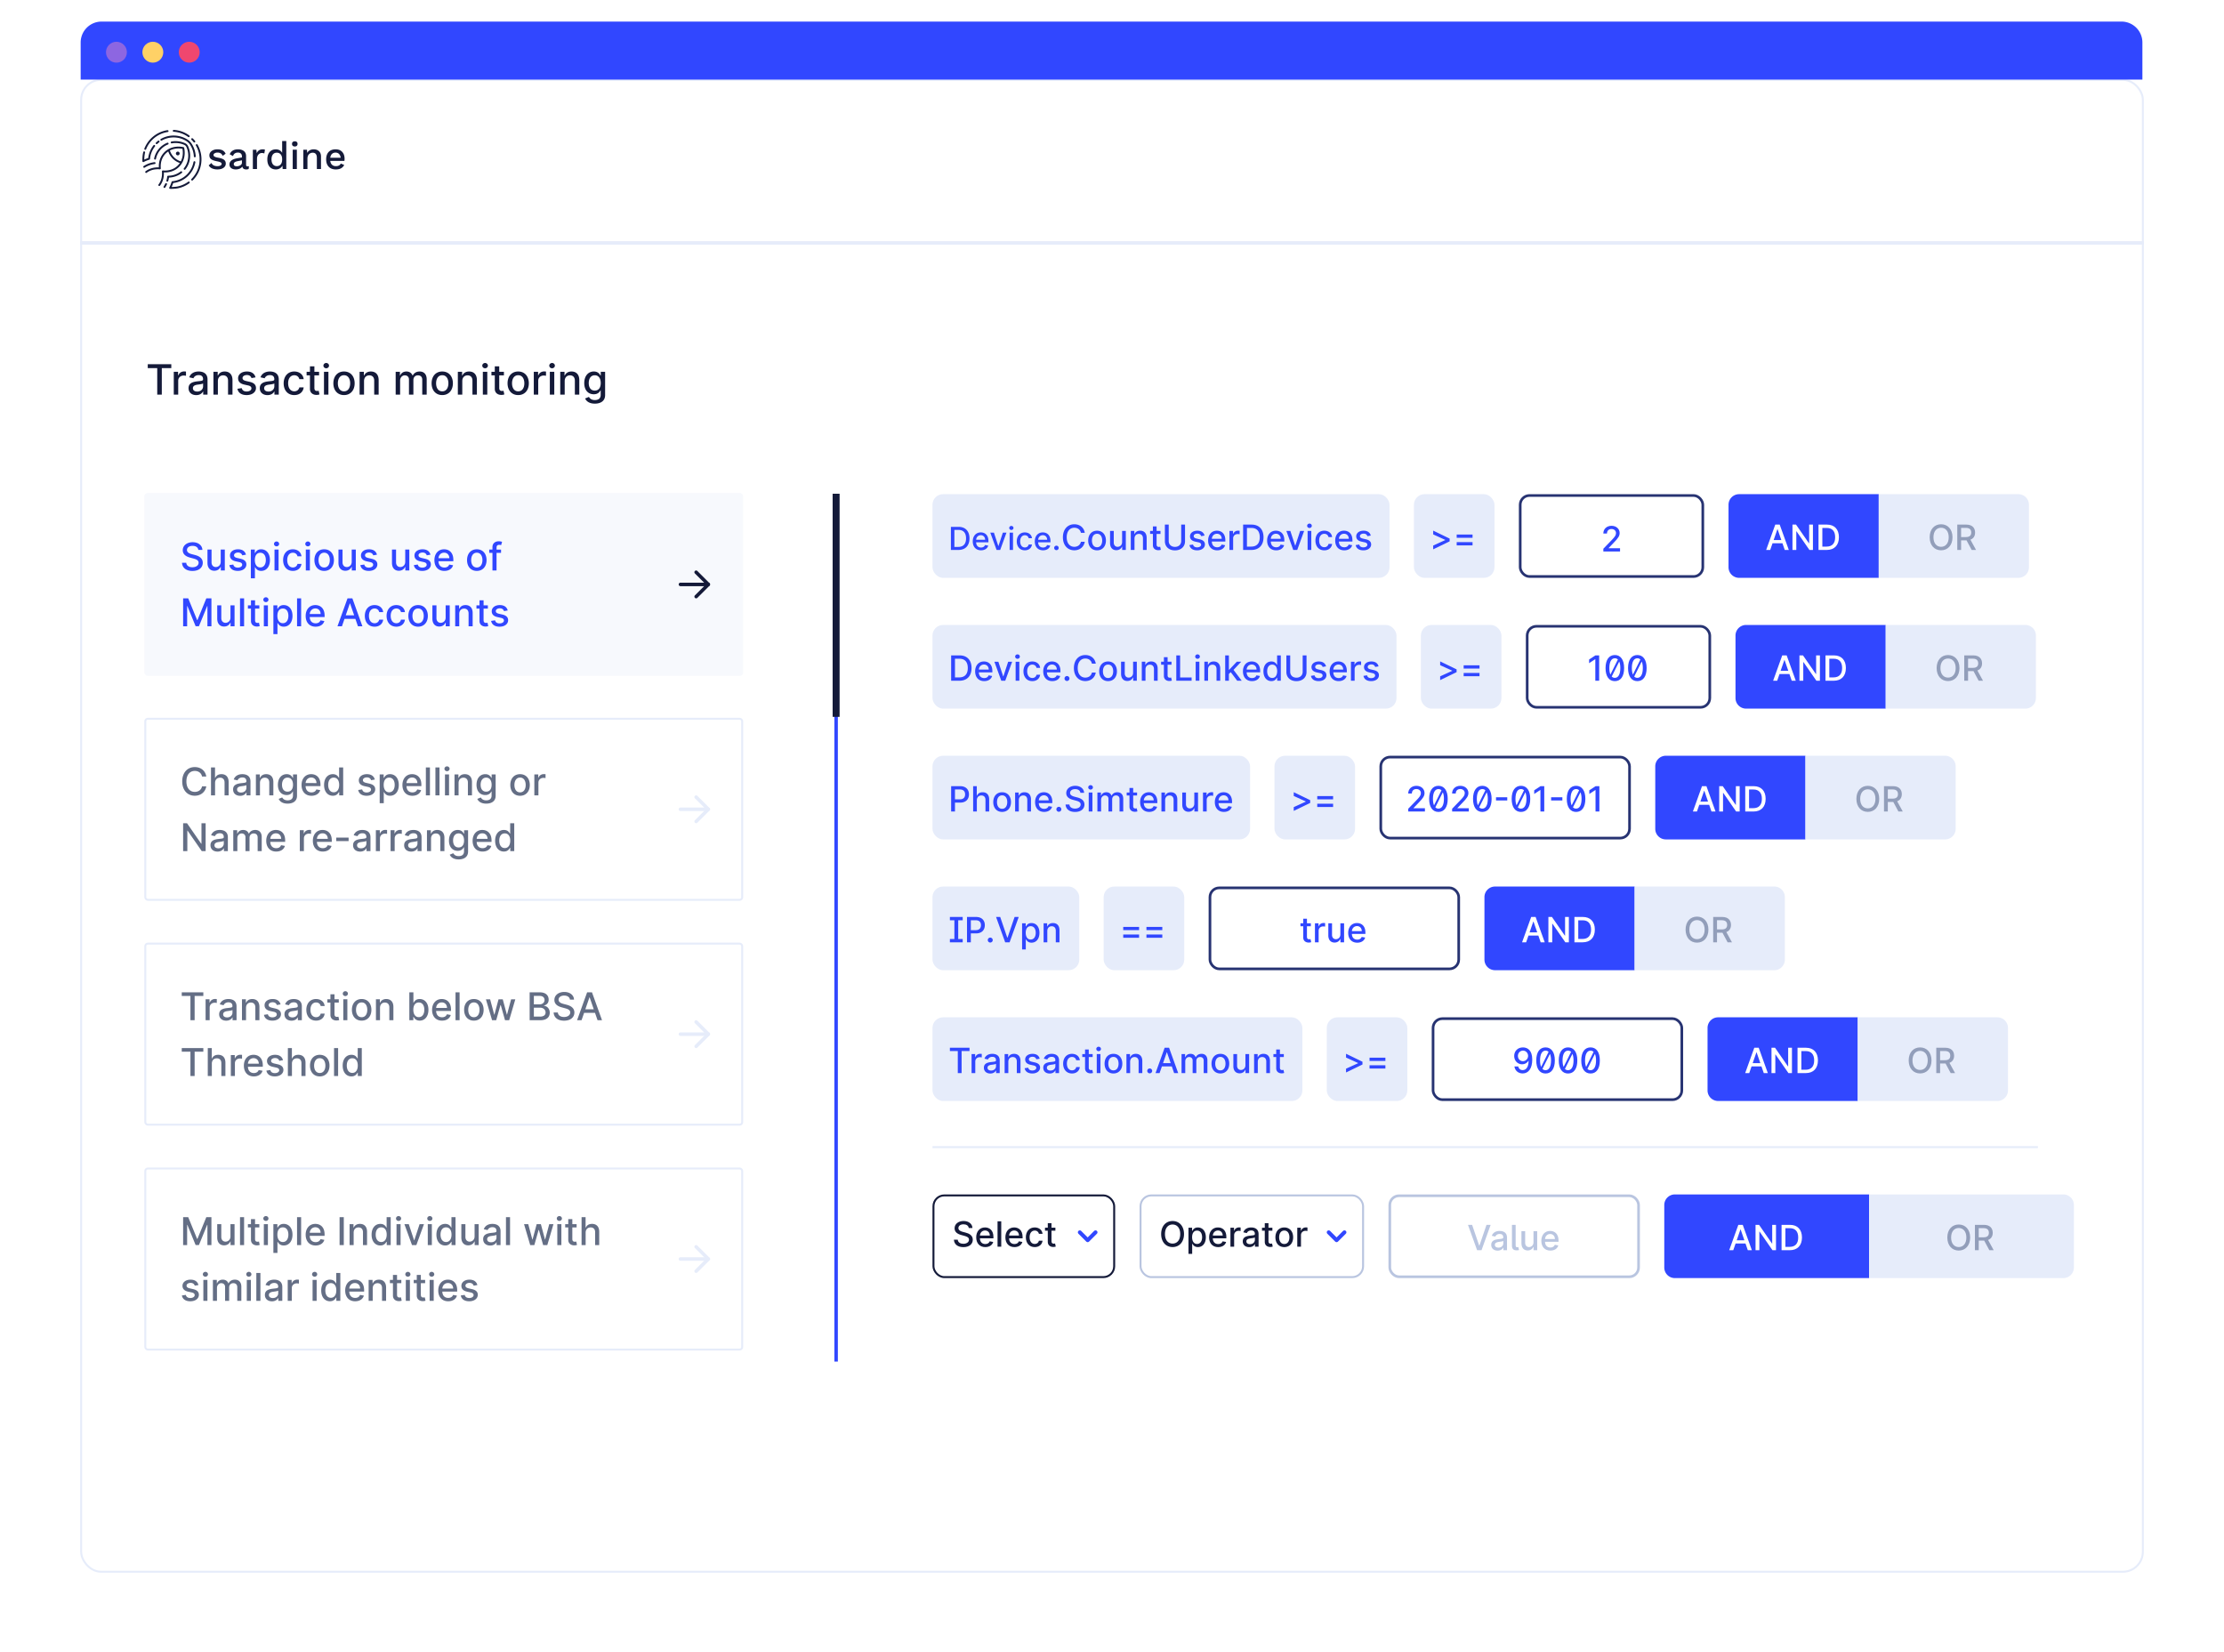
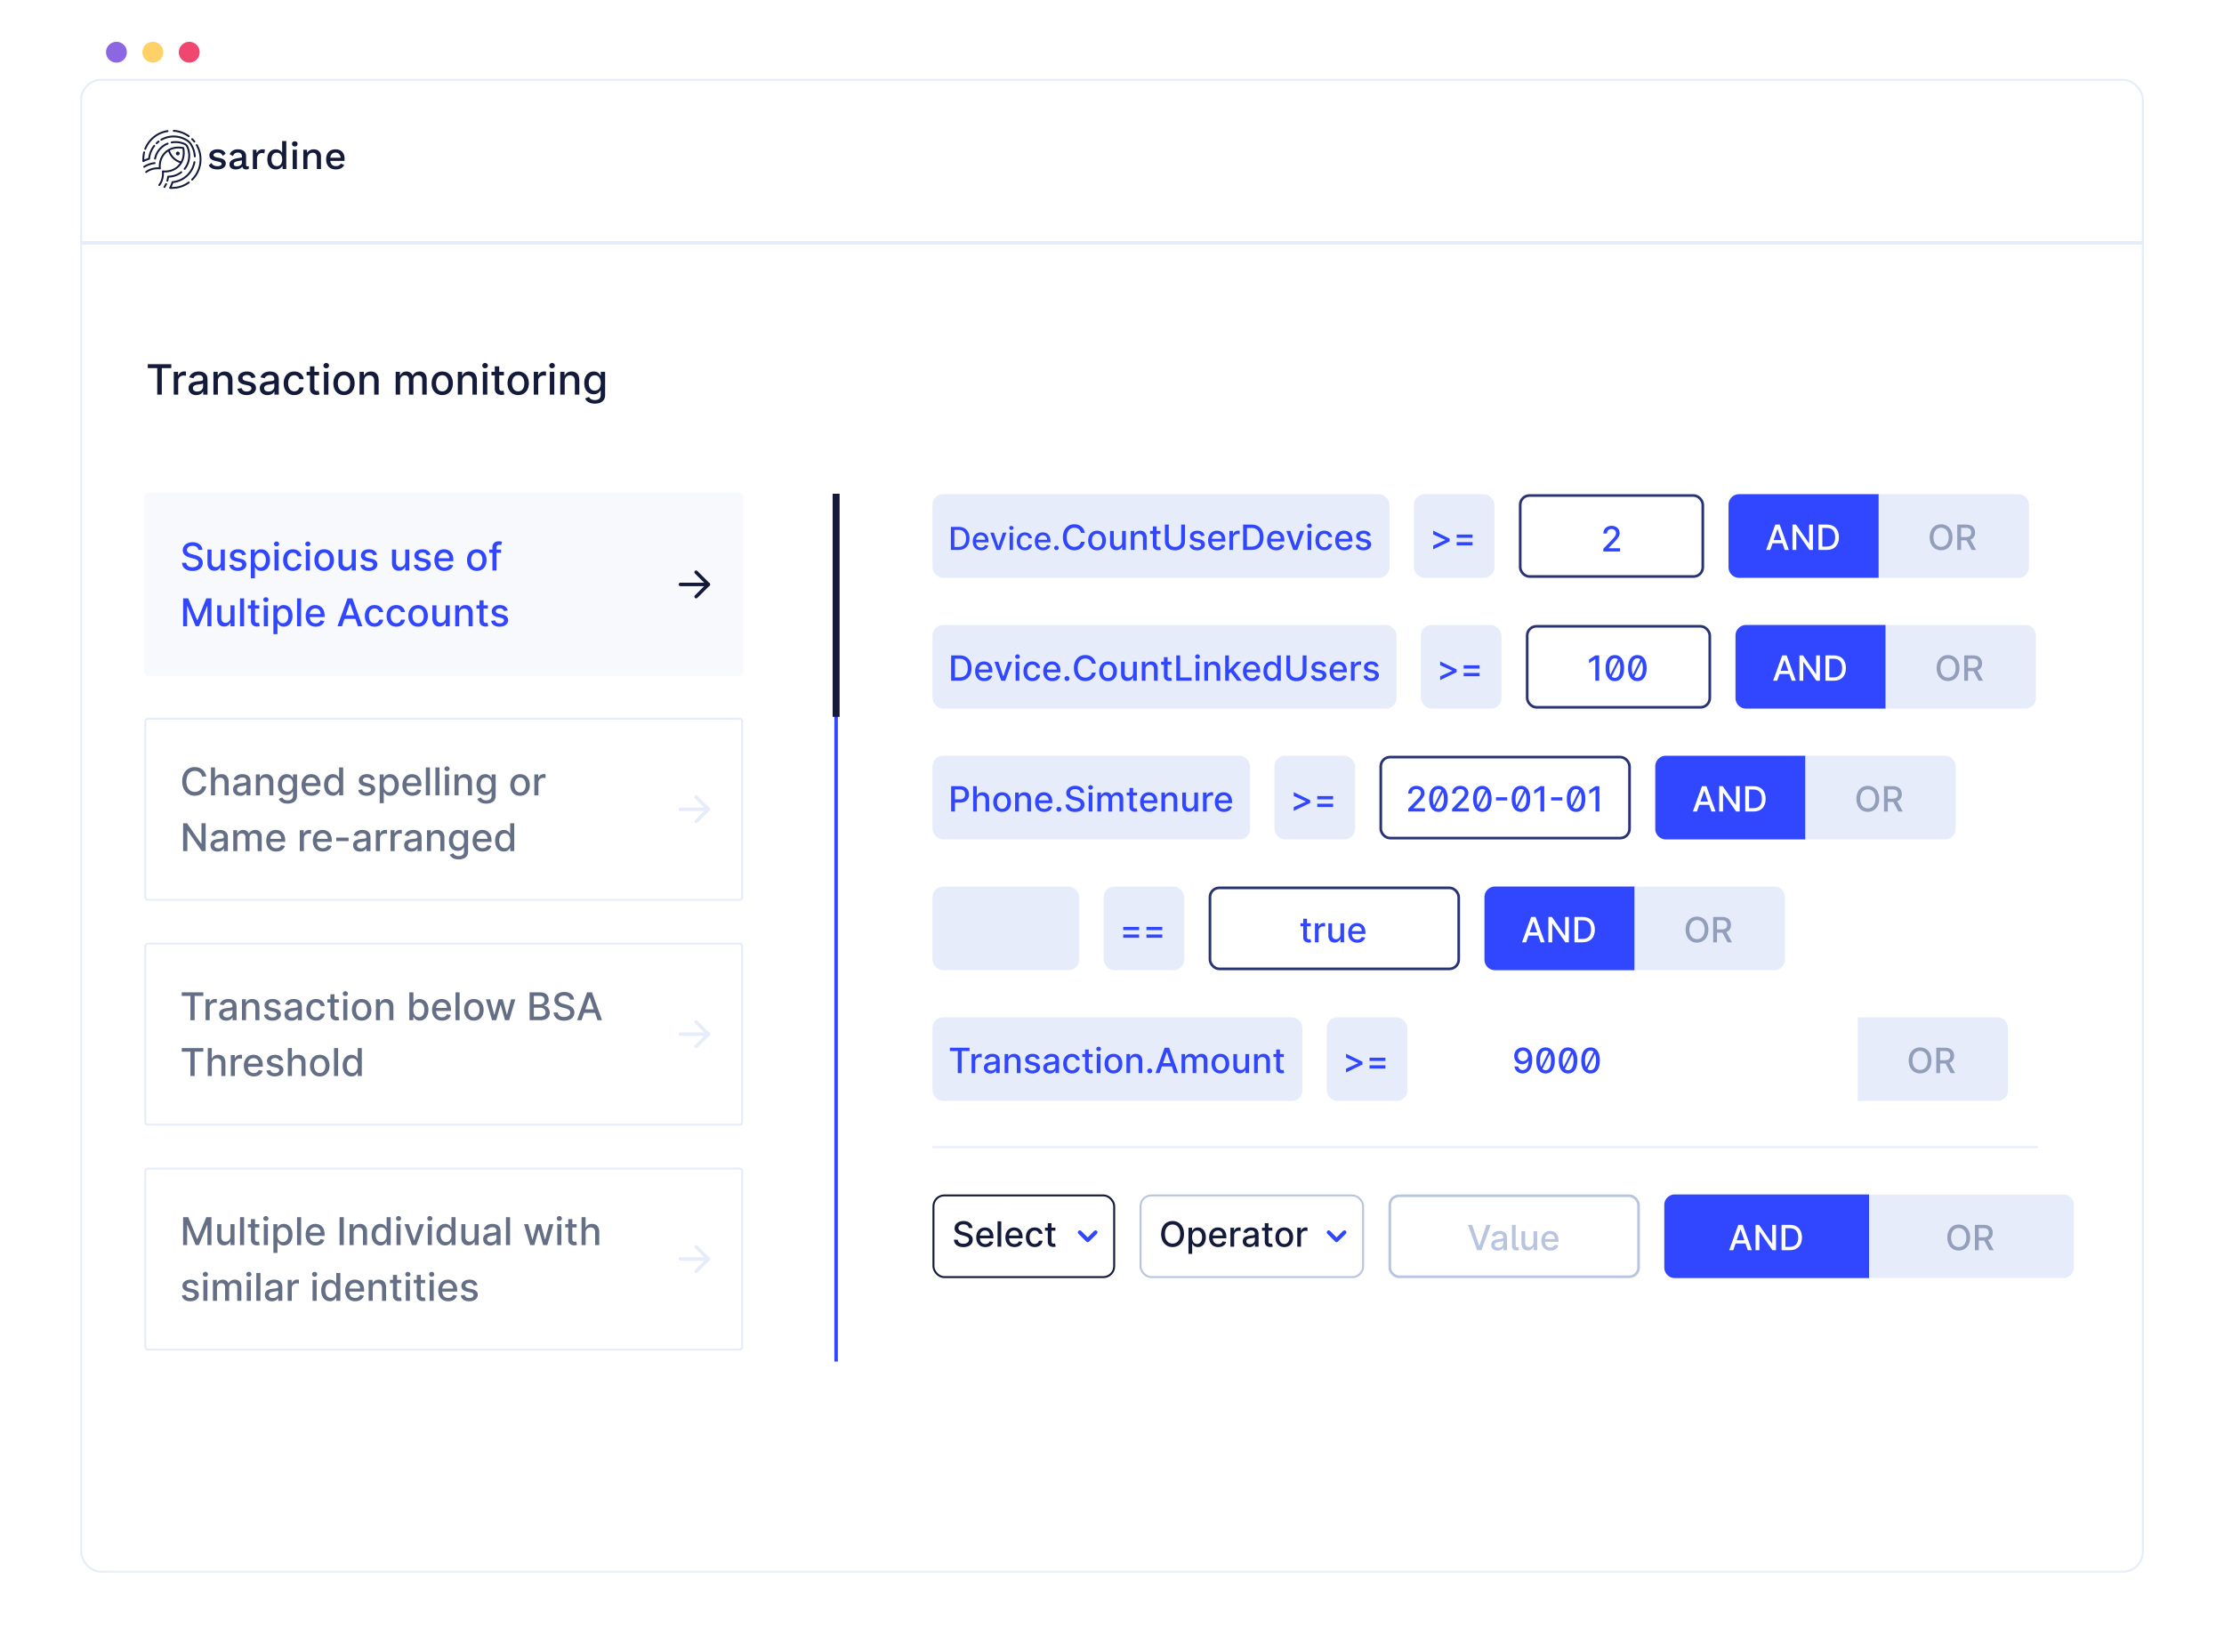
<svg xmlns="http://www.w3.org/2000/svg" width="638" height="474" viewBox="0 0 638 474" fill="none">
  <g filter="url(#a)">
    <rect x="23" y="5.719" width="592" height="428.542" rx="6" fill="#fff" />
    <rect x="23.282" y="6" width="591.437" height="427.978" rx="5.718" stroke="#E6ECFA" stroke-width=".563" />
  </g>
-   <path d="M23.139 12.19a6 6 0 0 1 6-6h579.45a6 6 0 0 1 6 6v10.638H23.139V12.189z" fill="#3147FF" />
  <circle cx="33.403" cy="14.977" r="2.998" fill="#8D66E1" />
  <circle cx="43.844" cy="14.977" r="2.998" fill="#FFD166" />
  <circle cx="54.285" cy="14.977" r="2.998" fill="#EF476F" />
  <path d="M60.854 48.316a2.05 2.05 0 0 1-.983-.877l.8-.687c.128.304.36.552.656.699.296.148.651.222 1.065.222.378 0 .67-.061.877-.183.207-.122.311-.283.312-.483 0-.177-.097-.32-.29-.427-.191-.107-.524-.208-.998-.304-.821-.156-1.399-.363-1.732-.622-.333-.26-.5-.626-.5-1.097 0-.305.097-.602.277-.848.185-.262.453-.473.805-.632.351-.16.768-.239 1.248-.239.615 0 1.107.102 1.477.305.37.203.655.52.855.948l-.845.622c-.134-.326-.32-.564-.56-.715-.24-.151-.546-.227-.917-.228-.333 0-.608.069-.827.206-.218.136-.327.293-.326.47 0 .2.098.359.294.477.196.118.553.225 1.071.321.785.14 1.34.34 1.665.6.326.258.489.62.49 1.085 0 .496-.215.899-.644 1.21-.43.31-1.021.465-1.776.465-.563 0-1.061-.096-1.494-.288zM71.415 47.673l-.078.8a1.677 1.677 0 0 1-.688.133c-.318 0-.572-.063-.76-.189-.189-.125-.313-.336-.372-.632-.17.259-.423.46-.756.604a2.79 2.79 0 0 1-1.121.216c-.541 0-.978-.125-1.31-.377-.333-.251-.5-.61-.5-1.075 0-.436.181-.804.544-1.103.363-.3.903-.513 1.622-.64l1.41-.244v-.3c0-.339-.1-.607-.3-.803-.2-.196-.477-.294-.832-.294-.733 0-1.21.333-1.433.998l-.92-.489c.132-.444.404-.795.815-1.053.41-.258.916-.387 1.515-.388.718 0 1.288.166 1.71.499.422.332.633.82.633 1.463v2.506c0 .14.03.244.094.311.063.067.168.1.316.1.138.003.277-.012.411-.043zm-2.464-.255c.303-.193.455-.448.455-.766v-.666l-1.21.244c-.386.074-.67.177-.855.31a.622.622 0 0 0-.277.534c0 .207.072.364.216.471.144.107.35.16.616.16a1.93 1.93 0 0 0 1.055-.287zM76.012 42.95l-.189 1.086c-.17-.096-.403-.144-.7-.144-.236 0-.469.065-.671.188a1.441 1.441 0 0 0-.522.566c-.137.251-.205.554-.205.91v2.937h-1.188V42.95h1.01l.1.997c.311-.74.896-1.11 1.754-1.11.26.001.463.039.61.113zM82.13 40.455v8.038h-1.044l-.067-.987c-.163.333-.42.611-.738.8-.34.203-.73.306-1.127.3-.762 0-1.364-.254-1.804-.76-.44-.507-.66-1.21-.66-2.112 0-.902.22-1.61.66-2.123.44-.514 1.042-.77 1.804-.771.377-.008.749.086 1.077.271.303.173.55.429.712.738v-3.394h1.186zm-1.6 6.697c.274-.333.41-.787.411-1.364v-.133c0-.577-.137-1.03-.41-1.358-.274-.329-.645-.494-1.112-.494-.482 0-.857.168-1.127.505-.27.336-.405.807-.405 1.413s.135 1.08.405 1.422c.27.342.646.512 1.127.51.468-.002.838-.169 1.112-.502zM83.982 41.824c-.14-.13-.21-.313-.21-.549 0-.236.07-.417.21-.543.14-.126.337-.189.589-.188.252 0 .446.063.582.188.137.125.206.306.206.543 0 .237-.069.42-.206.549-.137.13-.33.194-.582.194-.252 0-.448-.065-.589-.194zm1.177 6.669h-1.188v-5.544h1.188v5.544zM91.502 43.37c.388.356.583.866.583 1.53v3.593h-1.188v-3.216c0-.977-.396-1.465-1.188-1.464a1.483 1.483 0 0 0-1.067.427c-.297.285-.445.723-.445 1.314v2.938h-1.183V42.95h1.054l.055.92c.17-.332.437-.603.766-.776a2.367 2.367 0 0 1 1.112-.255c.612 0 1.113.177 1.501.532zM98.802 46.165H94.74c.067.488.241.86.522 1.114.281.255.644.383 1.088.383.362 0 .664-.064.905-.194.23-.117.406-.317.493-.56l.988.41c-.415.858-1.21 1.288-2.386 1.289-.873 0-1.555-.255-2.046-.765-.491-.51-.738-1.217-.74-2.12 0-.91.237-1.617.711-2.124.475-.506 1.14-.76 1.998-.76.814 0 1.447.248 1.898.743.452.495.677 1.153.677 1.974 0 .204-.015.408-.045.61zm-3.569-2.006c-.263.251-.428.617-.494 1.097h2.996c-.06-.465-.217-.827-.472-1.086-.255-.26-.586-.389-.994-.389-.427 0-.773.125-1.036.377zM53.99 52.138a7.865 7.865 0 0 1-2.97 1.333 6.12 6.12 0 0 1-.742.111h-.022c-.007 0-.525.055-1.02.063a8.22 8.22 0 0 0 .45-1.145 7.314 7.314 0 0 0 4.156-1.922 7.3 7.3 0 0 0 2.196-4.013.268.268 0 0 0-.528-.096 6.764 6.764 0 0 1-2.097 3.776 6.778 6.778 0 0 1-3.955 1.74.267.267 0 0 0-.233.192 8.158 8.158 0 0 1-.656 1.6.267.267 0 0 0 .218.394c.105.007.218.01.334.01.553 0 1.16-.063 1.188-.067h.019c.27-.023.54-.064.806-.12a8.395 8.395 0 0 0 3.171-1.422.268.268 0 1 0-.316-.432v-.002z" fill="#141A39" />
  <path d="M56.663 41.476a.268.268 0 0 0-.464.266 7.938 7.938 0 0 1-1.263 9.586.268.268 0 1 0 .379.378 8.478 8.478 0 0 0 1.348-10.23zM55.543 40.774a.269.269 0 0 0 .471-.232.268.268 0 0 0-.046-.094c-.2-.257-.418-.5-.653-.724a.269.269 0 0 0-.458.189.268.268 0 0 0 .079.19c.219.207.422.432.607.67zM49.826 37.795a7.918 7.918 0 0 1 4.165 1.5.268.268 0 0 0 .316-.433 8.453 8.453 0 0 0-4.448-1.601.267.267 0 1 0-.035.533l.002.001zM41.246 46.463a8.276 8.276 0 0 1 1.6-.655.267.267 0 0 0 .193-.232 6.753 6.753 0 0 1 1.404-3.554.268.268 0 1 0-.422-.33 7.285 7.285 0 0 0-1.497 3.653 8.611 8.611 0 0 0-1.14.447c.003-.175.01-.365.02-.566.026-.495.097-.987.213-1.47a.268.268 0 0 0-.402-.289.268.268 0 0 0-.12.166c-.124.515-.2 1.04-.227 1.568-.021.393-.027.742-.018 1.037a.267.267 0 0 0 .395.227v-.002zM41.57 42.962a.271.271 0 0 0 .25-.028.267.267 0 0 0 .098-.123 7.947 7.947 0 0 1 6.196-4.941.268.268 0 1 0-.08-.53 8.499 8.499 0 0 0-6.615 5.275.266.266 0 0 0 .152.347zM47.01 49.456c1.71.081 3.251-.479 4.367-1.594 1.359-1.357 1.89-3.344 1.459-5.452a.266.266 0 0 0-.21-.209c-2.11-.43-4.099.1-5.458 1.457-1.117 1.115-1.677 2.655-1.596 4.362a6.54 6.54 0 0 0-1.076.037 5.847 5.847 0 0 0-1.427.35 5.38 5.38 0 0 0-1.29.711.268.268 0 1 0 .321.428 4.845 4.845 0 0 1 1.163-.64 5.3 5.3 0 0 1 1.298-.318c.423-.05.851-.055 1.276-.014a.267.267 0 0 0 .292-.291c-.155-1.67.35-3.179 1.42-4.248.22-.22.46-.417.718-.59a5.278 5.278 0 0 0 3.325 3.316c-.173.26-.372.501-.593.722-1.067 1.066-2.58 1.572-4.252 1.417a.266.266 0 0 0-.292.29c.04.426.035.854-.014 1.277-.051.444-.158.879-.317 1.296-.16.414-.375.805-.642 1.16a.267.267 0 0 0 .351.391.267.267 0 0 0 .078-.07 5.36 5.36 0 0 0 .712-1.288 5.85 5.85 0 0 0 .35-1.425c.041-.357.054-.717.037-1.075zm2.906-4.344a4.715 4.715 0 0 1-1.177-1.944c1.042-.537 2.292-.71 3.603-.476.233 1.31.062 2.558-.475 3.599a4.727 4.727 0 0 1-1.951-1.179z" fill="#141A39" />
  <path d="M42.896 47.402l.009-.003a7.15 7.15 0 0 1 1.48-.346.268.268 0 0 0 .04-.525.268.268 0 0 0-.105-.008 7.698 7.698 0 0 0-1.605.376l-.01.005a7.073 7.073 0 0 0-1.467.725.268.268 0 1 0 .291.448 6.557 6.557 0 0 1 1.367-.672zM44.427 45.777a.266.266 0 0 0 .317-.208 5.67 5.67 0 0 1 3.43-4.119.268.268 0 1 0-.2-.496 6.217 6.217 0 0 0-3.755 4.507.267.267 0 0 0 .208.316zM52.797 48.65a.266.266 0 0 0 .377-.04 6.255 6.255 0 0 0 1.336-3.244 6.549 6.549 0 0 0-.56-3.45 1.686 1.686 0 0 0-.832-.828 6.615 6.615 0 0 0-3.92-.489.268.268 0 1 0 .097.527 6.073 6.073 0 0 1 3.6.45c.25.115.452.315.567.565.934 2.031.656 4.44-.707 6.135a.266.266 0 0 0 .042.374zM52.207 49.234a.268.268 0 0 0-.377-.044 5.81 5.81 0 0 1-3.574 1.217h-.012a.266.266 0 0 0-.267.236 6.95 6.95 0 0 1-.233 1.131.266.266 0 0 0 .181.332.267.267 0 0 0 .333-.18c.095-.324.168-.654.22-.987a6.34 6.34 0 0 0 3.682-1.328.266.266 0 0 0 .047-.377zM47.757 52.556a.267.267 0 0 0-.356.13c-.13.28-.279.55-.447.809a.265.265 0 0 0 .079.37.266.266 0 0 0 .37-.078c.183-.28.345-.573.485-.876a.268.268 0 0 0-.13-.355z" fill="#141A39" />
  <path d="M49.978 38.884a7.36 7.36 0 0 0-3.834.968.269.269 0 0 0-.099.365.269.269 0 0 0 .366.1c2.177-1.25 4.955-1.182 7.078.17.433.276.8.645 1.074 1.079.628.993.99 2.13 1.05 3.304a.266.266 0 0 0 .266.254h.015a.27.27 0 0 0 .238-.178.266.266 0 0 0 .015-.104 7.382 7.382 0 0 0-1.131-3.563 4.011 4.011 0 0 0-1.239-1.244 7.395 7.395 0 0 0-3.799-1.151zM45.122 41.276c.172-.163.352-.316.54-.46a.266.266 0 0 0 .095-.282.266.266 0 0 0-.328-.19.268.268 0 0 0-.094.047 7.218 7.218 0 0 0-.581.497.266.266 0 0 0-.01.378.268.268 0 0 0 .378.01zM50.625 43.654a.532.532 0 0 0 .672.82.533.533 0 1 0-.672-.82z" fill="#141A39" />
  <path stroke="#E6ECFA" d="M23 69.681h592" />
  <path d="M239.857 141.644v248.95" stroke="#3147FF" />
  <rect x="41.4" y="141.399" width="171.798" height="52.506" rx="1" fill="#F7F9FD" />
  <path d="M56.897 157.754h1.163c-.035-1.281-1.167-2.211-2.792-2.211-1.606 0-2.836.918-2.836 2.297 0 1.113.796 1.766 2.082 2.113l.945.258c.855.227 1.516.508 1.516 1.219 0 .781-.747 1.297-1.774 1.297-.93 0-1.703-.414-1.773-1.285h-1.211c.078 1.449 1.199 2.343 2.992 2.343 1.879 0 2.96-.988 2.96-2.343 0-1.442-1.284-2-2.3-2.25l-.781-.203c-.625-.161-1.457-.454-1.453-1.219 0-.68.62-1.184 1.605-1.184.918 0 1.57.43 1.657 1.168zm6.422 3.41c.004 1.02-.754 1.504-1.41 1.504-.722 0-1.222-.523-1.222-1.34v-3.675h-1.168v3.816c0 1.488.816 2.262 1.968 2.262.903 0 1.516-.477 1.793-1.117h.063v1.039h1.148v-6H63.32v3.511zm7.238-2.047c-.243-.933-.973-1.543-2.27-1.543-1.355 0-2.316.715-2.316 1.778 0 .851.515 1.418 1.64 1.668l1.016.222c.578.129.848.387.848.762 0 .465-.496.828-1.262.828-.7 0-1.148-.301-1.29-.89l-1.128.172c.195 1.062 1.078 1.66 2.426 1.66 1.449 0 2.453-.77 2.453-1.856 0-.847-.54-1.371-1.64-1.625l-.954-.219c-.66-.156-.945-.378-.941-.785-.004-.461.496-.789 1.16-.789.726 0 1.062.403 1.199.805l1.059-.188zm1.401 6.786h1.168v-3.184h.07c.211.383.64 1.051 1.735 1.051 1.453 0 2.508-1.164 2.508-3.106 0-1.945-1.07-3.09-2.52-3.09-1.113 0-1.516.68-1.723 1.051H73.1v-.972h-1.141v8.25zm1.145-5.25c0-1.254.546-2.086 1.566-2.086 1.059 0 1.59.894 1.59 2.086 0 1.203-.547 2.121-1.59 2.121-1.004 0-1.566-.86-1.566-2.121zm5.644 3h1.168v-6h-1.168v6zm.59-6.926c.402 0 .738-.313.738-.696 0-.382-.336-.699-.738-.699-.406 0-.738.317-.738.699 0 .383.332.696.738.696zm4.677 7.047c1.418 0 2.336-.852 2.465-2.02h-1.137c-.149.649-.653 1.031-1.32 1.031-.989 0-1.626-.824-1.626-2.132 0-1.286.649-2.094 1.626-2.094.742 0 1.195.469 1.32 1.031h1.136c-.124-1.211-1.113-2.016-2.476-2.016-1.691 0-2.785 1.274-2.785 3.106 0 1.809 1.055 3.094 2.797 3.094zm3.714-.121h1.168v-6h-1.168v6zm.59-6.926c.402 0 .738-.313.738-.696 0-.382-.336-.699-.739-.699-.406 0-.738.317-.738.699 0 .383.332.696.738.696zm4.676 7.047c1.692 0 2.797-1.239 2.797-3.094 0-1.867-1.105-3.106-2.797-3.106-1.691 0-2.797 1.239-2.797 3.106 0 1.855 1.106 3.094 2.797 3.094zm.004-.981c-1.105 0-1.621-.965-1.621-2.117 0-1.148.516-2.125 1.621-2.125 1.098 0 1.613.977 1.613 2.125 0 1.152-.515 2.117-1.613 2.117zm7.898-1.629c.003 1.02-.754 1.504-1.41 1.504-.723 0-1.223-.523-1.223-1.34v-3.675h-1.168v3.816c0 1.488.816 2.262 1.969 2.262.902 0 1.515-.477 1.792-1.117h.063v1.039h1.148v-6h-1.171v3.511zm7.237-2.047c-.242-.933-.973-1.543-2.27-1.543-1.355 0-2.316.715-2.316 1.778 0 .851.516 1.418 1.641 1.668l1.015.222c.578.129.848.387.848.762 0 .465-.496.828-1.262.828-.699 0-1.148-.301-1.289-.89l-1.129.172c.195 1.062 1.078 1.66 2.426 1.66 1.449 0 2.453-.77 2.453-1.856 0-.847-.539-1.371-1.641-1.625l-.953-.219c-.66-.156-.945-.378-.941-.785-.004-.461.496-.789 1.16-.789.727 0 1.063.403 1.199.805l1.059-.188zm8.113 2.047c.004 1.02-.754 1.504-1.41 1.504-.723 0-1.223-.523-1.223-1.34v-3.675h-1.168v3.816c0 1.488.817 2.262 1.969 2.262.902 0 1.516-.477 1.793-1.117h.063v1.039h1.148v-6h-1.172v3.511zm7.237-2.047c-.242-.933-.972-1.543-2.269-1.543-1.356 0-2.317.715-2.317 1.778 0 .851.516 1.418 1.641 1.668l1.016.222c.578.129.847.387.847.762 0 .465-.496.828-1.261.828-.7 0-1.149-.301-1.289-.89l-1.129.172c.195 1.062 1.078 1.66 2.425 1.66 1.45 0 2.454-.77 2.454-1.856 0-.847-.539-1.371-1.641-1.625l-.953-.219c-.66-.156-.945-.378-.942-.785-.003-.461.497-.789 1.161-.789.726 0 1.062.403 1.199.805l1.058-.188zm3.988 4.657c1.308 0 2.234-.645 2.5-1.621l-1.106-.2c-.211.567-.719.856-1.383.856-1 0-1.671-.649-1.703-1.805h4.266v-.414c0-2.168-1.297-3.016-2.656-3.016-1.672 0-2.774 1.274-2.774 3.118 0 1.863 1.086 3.082 2.856 3.082zm-1.688-3.645c.047-.851.664-1.59 1.613-1.59.907 0 1.5.672 1.504 1.59h-3.117zm10.996 3.645c1.692 0 2.797-1.239 2.797-3.094 0-1.867-1.105-3.106-2.797-3.106-1.691 0-2.797 1.239-2.797 3.106 0 1.855 1.106 3.094 2.797 3.094zm.004-.981c-1.105 0-1.621-.965-1.621-2.117 0-1.148.516-2.125 1.621-2.125 1.098 0 1.613.977 1.613 2.125 0 1.152-.515 2.117-1.613 2.117zm6.952-5.14h-1.293v-.539c0-.532.219-.821.789-.821.243 0 .415.055.524.09l.273-.945a2.79 2.79 0 0 0-.976-.16c-.949 0-1.781.554-1.781 1.679v.696h-.926v.937h.926v5.063h1.171v-5.063h1.293v-.937zm-91.202 14v8h1.149v-5.793h.074l2.36 5.781h.952l2.36-5.777h.074v5.789h1.148v-8h-1.465l-2.546 6.218h-.094l-2.547-6.218h-1.465zm13.58 5.511c.003 1.02-.755 1.504-1.41 1.504-.724 0-1.224-.523-1.224-1.34v-3.675h-1.167v3.816c0 1.488.816 2.262 1.968 2.262.903 0 1.516-.477 1.793-1.117h.063v1.039h1.148v-6h-1.172v3.511zm3.909-5.511h-1.169v8h1.169v-8zm4.372 2h-1.23v-1.438h-1.169v1.438h-.879v.937h.88v3.543c-.005 1.09.827 1.617 1.75 1.598.37-.004.62-.075.757-.125l-.211-.965c-.078.015-.223.051-.41.051-.38 0-.719-.125-.719-.801v-3.301h1.23v-.937zm1.291 6h1.168v-6h-1.167v6zm.59-6.926c.403 0 .739-.313.739-.696 0-.382-.336-.699-.739-.699-.406 0-.738.317-.738.699 0 .383.332.696.738.696zm2.15 9.176h1.168v-3.184h.07c.211.383.64 1.051 1.734 1.051 1.454 0 2.508-1.164 2.508-3.106 0-1.945-1.07-3.09-2.52-3.09-1.113 0-1.515.68-1.722 1.051h-.098v-.972h-1.14v8.25zm1.144-5.25c0-1.254.547-2.086 1.567-2.086 1.058 0 1.59.894 1.59 2.086 0 1.203-.547 2.121-1.59 2.121-1.004 0-1.567-.86-1.567-2.121zm6.813-5h-1.168v8h1.168v-8zm4.157 8.121c1.309 0 2.234-.645 2.5-1.621l-1.105-.2c-.211.567-.72.856-1.383.856-1 0-1.672-.649-1.703-1.805h4.265v-.414c0-2.168-1.297-3.016-2.656-3.016-1.672 0-2.773 1.274-2.773 3.118 0 1.863 1.085 3.082 2.855 3.082zm-1.687-3.645c.046-.851.664-1.59 1.613-1.59.906 0 1.5.672 1.504 1.59h-3.117zm9.238 3.524l.734-2.118h3.125l.731 2.118h1.281l-2.879-8h-1.394l-2.88 8h1.282zm1.086-3.133l1.179-3.414h.063l1.18 3.414h-2.422zm8.277 3.254c1.418 0 2.336-.852 2.465-2.02h-1.137c-.148.649-.652 1.031-1.32 1.031-.988 0-1.625-.824-1.625-2.132 0-1.286.648-2.094 1.625-2.094.742 0 1.195.469 1.32 1.031h1.137c-.125-1.211-1.113-2.016-2.477-2.016-1.691 0-2.785 1.274-2.785 3.106 0 1.809 1.055 3.094 2.797 3.094zm6.241 0c1.418 0 2.336-.852 2.465-2.02h-1.137c-.148.649-.652 1.031-1.32 1.031-.988 0-1.625-.824-1.625-2.132 0-1.286.649-2.094 1.625-2.094.742 0 1.195.469 1.32 1.031h1.137c-.125-1.211-1.113-2.016-2.476-2.016-1.692 0-2.786 1.274-2.786 3.106 0 1.809 1.055 3.094 2.797 3.094zm6.242 0c1.691 0 2.796-1.239 2.796-3.094 0-1.867-1.105-3.106-2.796-3.106-1.692 0-2.797 1.239-2.797 3.106 0 1.855 1.105 3.094 2.797 3.094zm.003-.981c-1.105 0-1.621-.965-1.621-2.117 0-1.148.516-2.125 1.621-2.125 1.098 0 1.614.977 1.614 2.125 0 1.152-.516 2.117-1.614 2.117zm7.898-1.629c.004 1.02-.754 1.504-1.41 1.504-.723 0-1.223-.523-1.223-1.34v-3.675h-1.168v3.816c0 1.488.817 2.262 1.969 2.262.902 0 1.516-.477 1.793-1.117h.062v1.039h1.149v-6h-1.172v3.511zm3.909-1.074c0-.957.586-1.504 1.399-1.504.793 0 1.273.52 1.273 1.391v3.676h1.168v-3.817c0-1.484-.816-2.262-2.043-2.262-.902 0-1.492.418-1.77 1.055h-.074v-.976h-1.121v6h1.168v-3.563zm8.207-2.437h-1.23v-1.438h-1.168v1.438h-.879v.937h.879v3.543c-.004 1.09.828 1.617 1.75 1.598a2.25 2.25 0 0 0 .757-.125l-.21-.965c-.079.015-.223.051-.411.051-.378 0-.718-.125-.718-.801v-3.301h1.23v-.937zm5.692 1.464c-.243-.933-.973-1.543-2.27-1.543-1.355 0-2.316.715-2.316 1.778 0 .851.515 1.418 1.64 1.668l1.016.222c.578.129.847.387.847.762 0 .465-.496.828-1.261.828-.699 0-1.149-.301-1.289-.89l-1.129.172c.195 1.062 1.078 1.66 2.426 1.66 1.449 0 2.453-.77 2.453-1.856 0-.847-.539-1.371-1.641-1.625l-.953-.219c-.66-.156-.945-.378-.941-.785-.004-.461.496-.789 1.16-.789.726 0 1.062.403 1.199.805l1.059-.188z" fill="#3147FF" />
  <path fill-rule="evenodd" clip-rule="evenodd" d="M194.699 167.652a.5.5 0 0 1 .5-.5h8a.5.5 0 0 1 0 1h-8a.5.5 0 0 1-.5-.5z" fill="#141A39" />
  <path fill-rule="evenodd" clip-rule="evenodd" d="M199.346 163.799a.499.499 0 0 1 .707 0l3.5 3.5a.5.5 0 0 1 0 .707l-3.5 3.5a.5.5 0 0 1-.707-.707l3.146-3.147-3.146-3.146a.499.499 0 0 1 0-.707z" fill="#141A39" />
  <path d="M59.178 222.76c-.274-1.711-1.613-2.711-3.305-2.711-2.07 0-3.598 1.551-3.598 4.11 0 2.558 1.52 4.109 3.598 4.109 1.758 0 3.043-1.101 3.305-2.684l-1.219-.003c-.207 1.023-1.066 1.586-2.078 1.586-1.371 0-2.406-1.051-2.406-3.008 0-1.942 1.03-3.008 2.41-3.008 1.02 0 1.875.574 2.074 1.609h1.219zm2.518 1.836c0-.957.606-1.504 1.438-1.504.804 0 1.285.512 1.285 1.391v3.676h1.168v-3.817c0-1.496-.82-2.261-2.055-2.261-.933 0-1.496.406-1.777 1.054h-.074v-2.976h-1.153v8h1.168v-3.563zm7.196 3.696c.992 0 1.55-.504 1.773-.954h.047v.821h1.14v-3.985c0-1.746-1.374-2.093-2.328-2.093-1.085 0-2.085.437-2.476 1.531l1.097.25c.172-.426.61-.836 1.395-.836.754 0 1.14.394 1.14 1.074v.027c0 .426-.437.418-1.515.543-1.137.133-2.3.43-2.3 1.793 0 1.18.886 1.829 2.027 1.829zm.254-.938c-.66 0-1.137-.297-1.137-.875 0-.625.555-.848 1.23-.937.38-.051 1.278-.153 1.446-.321v.774c0 .711-.567 1.359-1.54 1.359zm5.43-2.758c0-.957.586-1.504 1.399-1.504.793 0 1.273.52 1.273 1.391v3.676h1.168v-3.817c0-1.484-.816-2.261-2.043-2.261-.902 0-1.492.418-1.77 1.054h-.074v-.976h-1.12v6h1.167v-3.563zm7.922 5.938c1.527 0 2.707-.7 2.707-2.242v-6.133h-1.144v.972h-.086c-.207-.371-.621-1.05-1.739-1.05-1.449 0-2.515 1.144-2.515 3.054 0 1.914 1.09 2.934 2.507 2.934 1.102 0 1.528-.621 1.739-1.004h.074v1.18c0 .941-.644 1.347-1.531 1.347-.973 0-1.352-.488-1.559-.832l-1.004.414c.317.735 1.117 1.36 2.551 1.36zm-.012-3.434c-1.043 0-1.586-.801-1.586-1.98 0-1.153.532-2.047 1.586-2.047 1.02 0 1.567.832 1.567 2.047 0 1.238-.559 1.98-1.567 1.98zm6.871 1.18c1.309 0 2.235-.645 2.5-1.621l-1.105-.2c-.211.567-.719.856-1.383.856-1 0-1.672-.648-1.703-1.805h4.266v-.414c0-2.168-1.297-3.015-2.657-3.015-1.672 0-2.773 1.273-2.773 3.117 0 1.863 1.086 3.082 2.855 3.082zm-1.687-3.645c.047-.851.664-1.59 1.613-1.59.906 0 1.5.672 1.504 1.59H87.67zm7.804 3.641c1.093 0 1.523-.668 1.734-1.051h.098v.934h1.14v-8h-1.168v2.972h-.07c-.21-.371-.61-1.05-1.727-1.05-1.449 0-2.515 1.144-2.515 3.089 0 1.942 1.05 3.106 2.508 3.106zm.257-.996c-1.042 0-1.585-.918-1.585-2.121 0-1.192.53-2.086 1.585-2.086 1.02 0 1.567.832 1.567 2.086 0 1.261-.559 2.121-1.567 2.121zm11.79-3.656c-.243-.934-.973-1.543-2.27-1.543-1.355 0-2.316.714-2.316 1.777 0 .851.515 1.418 1.64 1.668l1.016.223c.578.128.847.386.847.761 0 .465-.496.828-1.261.828-.699 0-1.149-.3-1.289-.89l-1.129.172c.195 1.062 1.078 1.66 2.426 1.66 1.449 0 2.453-.77 2.453-1.856 0-.847-.539-1.371-1.641-1.625l-.953-.218c-.66-.157-.945-.379-.941-.786-.004-.461.496-.789 1.16-.789.726 0 1.062.403 1.199.805l1.059-.187zm1.401 6.785h1.168v-3.184h.07c.211.383.641 1.051 1.735 1.051 1.453 0 2.507-1.164 2.507-3.106 0-1.945-1.07-3.089-2.519-3.089-1.113 0-1.516.679-1.723 1.05h-.097v-.972h-1.141v8.25zm1.144-5.25c0-1.254.547-2.086 1.567-2.086 1.058 0 1.59.894 1.59 2.086 0 1.203-.547 2.121-1.59 2.121-1.004 0-1.567-.86-1.567-2.121zm8.231 3.121c1.308 0 2.234-.645 2.5-1.621l-1.106-.2c-.211.567-.718.856-1.382.856-1 0-1.672-.648-1.704-1.805h4.266v-.414c0-2.168-1.297-3.015-2.656-3.015-1.672 0-2.774 1.273-2.774 3.117 0 1.863 1.086 3.082 2.856 3.082zm-1.688-3.645c.047-.851.664-1.59 1.614-1.59.906 0 1.5.672 1.504 1.59h-3.118zm6.726-4.476h-1.168v8h1.168v-8zm2.739 0h-1.168v8h1.168v-8zm1.572 8h1.167v-6h-1.167v6zm.589-6.926c.403 0 .739-.313.739-.695 0-.383-.336-.7-.739-.7-.406 0-.738.317-.738.7 0 .382.332.695.738.695zm3.318 3.363c0-.957.586-1.504 1.398-1.504.793 0 1.274.52 1.274 1.391v3.676h1.168v-3.817c0-1.484-.817-2.261-2.043-2.261-.903 0-1.493.418-1.77 1.054h-.074v-.976h-1.121v6h1.168v-3.563zm7.922 5.938c1.527 0 2.707-.7 2.707-2.242v-6.133h-1.145v.972h-.086c-.207-.371-.621-1.05-1.738-1.05-1.449 0-2.516 1.144-2.516 3.054 0 1.914 1.09 2.934 2.508 2.934 1.102 0 1.527-.621 1.738-1.004h.075v1.18c0 .941-.645 1.347-1.532 1.347-.972 0-1.351-.488-1.558-.832l-1.004.414c.316.735 1.117 1.36 2.551 1.36zm-.012-3.434c-1.043 0-1.586-.801-1.586-1.98 0-1.153.531-2.047 1.586-2.047 1.019 0 1.566.832 1.566 2.047 0 1.238-.558 1.98-1.566 1.98zm9.724 1.18c1.691 0 2.796-1.238 2.796-3.094 0-1.867-1.105-3.105-2.796-3.105-1.692 0-2.797 1.238-2.797 3.105 0 1.856 1.105 3.094 2.797 3.094zm.003-.981c-1.105 0-1.621-.965-1.621-2.117 0-1.148.516-2.125 1.621-2.125 1.098 0 1.614.977 1.614 2.125 0 1.152-.516 2.117-1.614 2.117zm4.097.86h1.168v-3.664c0-.786.606-1.352 1.434-1.352.242 0 .515.043.609.07v-1.117a4.929 4.929 0 0 0-.496-.027c-.703 0-1.305.398-1.523 1.043h-.063v-.953h-1.129v6zm-94.297 8h-1.195v5.875h-.074l-4.07-5.875h-1.118v8h1.207v-5.867h.075l4.066 5.867h1.11v-8zm3.413 8.133c.992 0 1.551-.504 1.774-.954h.047v.821h1.14v-3.985c0-1.746-1.375-2.093-2.328-2.093-1.086 0-2.086.437-2.476 1.531l1.097.25c.172-.426.61-.836 1.395-.836.754 0 1.14.394 1.14 1.074v.027c0 .426-.437.418-1.515.543-1.137.133-2.301.43-2.301 1.793 0 1.18.887 1.829 2.027 1.829zm.254-.938c-.66 0-1.136-.297-1.136-.875 0-.625.554-.848 1.23-.937.379-.051 1.277-.153 1.445-.321v.774c0 .711-.566 1.359-1.539 1.359zm4.263.805h1.168v-3.7c0-.808.566-1.371 1.23-1.371.649 0 1.098.43 1.098 1.082v3.989h1.164v-3.825c0-.722.442-1.246 1.203-1.246.617 0 1.125.344 1.125 1.157v3.914h1.168v-4.024c0-1.371-.765-2.054-1.851-2.054-.864 0-1.512.414-1.801 1.054h-.063c-.261-.656-.812-1.054-1.613-1.054-.793 0-1.383.394-1.633 1.054h-.074v-.976H66.92v6zm12.308.121c1.308 0 2.234-.645 2.5-1.621l-1.106-.2c-.21.567-.719.856-1.383.856-1 0-1.672-.648-1.703-1.805h4.266v-.414c0-2.168-1.297-3.015-2.657-3.015-1.671 0-2.773 1.273-2.773 3.117 0 1.863 1.086 3.082 2.856 3.082zm-1.688-3.645c.047-.851.664-1.59 1.613-1.59.907 0 1.5.672 1.504 1.59H77.54zm8.469 3.524h1.168v-3.664c0-.786.605-1.352 1.433-1.352.243 0 .516.043.61.07v-1.117a4.926 4.926 0 0 0-.496-.027c-.704 0-1.305.398-1.524 1.043h-.062v-.953h-1.13v6zm6.593.121c1.308 0 2.234-.645 2.5-1.621l-1.106-.2c-.21.567-.719.856-1.383.856-1 0-1.672-.648-1.703-1.805h4.266v-.414c0-2.168-1.297-3.015-2.657-3.015-1.671 0-2.773 1.273-2.773 3.117 0 1.863 1.086 3.082 2.856 3.082zm-1.688-3.645c.047-.851.664-1.59 1.613-1.59.907 0 1.5.672 1.504 1.59h-3.117zm9.093-.363H96.46v1.012h3.547v-1.012zm3.303 4.02c.992 0 1.55-.504 1.773-.954h.047v.821h1.141v-3.985c0-1.746-1.375-2.093-2.329-2.093-1.086 0-2.086.437-2.476 1.531l1.097.25c.172-.426.61-.836 1.395-.836.754 0 1.141.394 1.141 1.074v.027c0 .426-.438.418-1.516.543-1.137.133-2.301.43-2.301 1.793 0 1.18.887 1.829 2.028 1.829zm.253-.938c-.66 0-1.136-.297-1.136-.875 0-.625.554-.848 1.23-.937.379-.051 1.278-.153 1.446-.321v.774c0 .711-.567 1.359-1.54 1.359zm4.263.805h1.168v-3.664c0-.786.606-1.352 1.434-1.352.242 0 .515.043.609.07v-1.117a4.929 4.929 0 0 0-.496-.027c-.703 0-1.305.398-1.523 1.043h-.063v-.953h-1.129v6zm4.222 0h1.168v-3.664c0-.786.605-1.352 1.433-1.352.243 0 .516.043.61.07v-1.117a4.929 4.929 0 0 0-.496-.027c-.703 0-1.305.398-1.524 1.043h-.062v-.953h-1.129v6zm5.914.133c.992 0 1.551-.504 1.773-.954h.047v.821h1.141v-3.985c0-1.746-1.375-2.093-2.328-2.093-1.086 0-2.086.437-2.477 1.531l1.098.25c.172-.426.609-.836 1.394-.836.754 0 1.141.394 1.141 1.074v.027c0 .426-.438.418-1.516.543-1.136.133-2.3.43-2.3 1.793 0 1.18.886 1.829 2.027 1.829zm.254-.938c-.66 0-1.137-.297-1.137-.875 0-.625.555-.848 1.231-.937.378-.051 1.277-.153 1.445-.321v.774c0 .711-.567 1.359-1.539 1.359zm5.43-2.758c0-.957.586-1.504 1.399-1.504.793 0 1.273.52 1.273 1.391v3.676h1.168v-3.817c0-1.484-.816-2.261-2.043-2.261-.902 0-1.492.418-1.769 1.054h-.074v-.976h-1.121v6h1.167v-3.563zm7.922 5.938c1.528 0 2.707-.7 2.707-2.242v-6.133h-1.144v.972h-.086c-.207-.371-.621-1.05-1.738-1.05-1.45 0-2.516 1.144-2.516 3.054 0 1.914 1.09 2.934 2.508 2.934 1.101 0 1.527-.621 1.738-1.004h.074v1.18c0 .941-.644 1.347-1.531 1.347-.973 0-1.351-.488-1.559-.832l-1.003.414c.316.735 1.117 1.36 2.55 1.36zm-.011-3.434c-1.043 0-1.586-.801-1.586-1.98 0-1.153.531-2.047 1.586-2.047 1.019 0 1.566.832 1.566 2.047 0 1.238-.559 1.98-1.566 1.98zm6.871 1.18c1.308 0 2.234-.645 2.5-1.621l-1.106-.2c-.211.567-.718.856-1.383.856-1 0-1.671-.648-1.703-1.805h4.266v-.414c0-2.168-1.297-3.015-2.656-3.015-1.672 0-2.774 1.273-2.774 3.117 0 1.863 1.086 3.082 2.856 3.082zm-1.688-3.645c.047-.851.664-1.59 1.614-1.59.906 0 1.5.672 1.503 1.59h-3.117zm7.804 3.641c1.094 0 1.523-.668 1.734-1.051h.098v.934h1.141v-8h-1.168v2.972h-.071c-.211-.371-.609-1.05-1.726-1.05-1.449 0-2.516 1.144-2.516 3.089 0 1.942 1.051 3.106 2.508 3.106zm.258-.996c-1.043 0-1.586-.918-1.586-2.121 0-1.192.531-2.086 1.586-2.086 1.019 0 1.566.832 1.566 2.086 0 1.261-.558 2.121-1.566 2.121z" fill="#646E85" />
  <path fill-rule="evenodd" clip-rule="evenodd" d="M194.699 232.158a.5.5 0 0 1 .5-.5h8a.5.5 0 0 1 0 1h-8a.5.5 0 0 1-.5-.5z" fill="#E6ECFA" />
  <path fill-rule="evenodd" clip-rule="evenodd" d="M199.346 228.305a.499.499 0 0 1 .707 0l3.5 3.5a.5.5 0 0 1 0 .707l-3.5 3.5a.5.5 0 0 1-.707-.707l3.146-3.147-3.146-3.146a.499.499 0 0 1 0-.707z" fill="#E6ECFA" />
  <rect x="41.682" y="206.187" width="171.235" height="51.943" rx=".718" stroke="#E6ECFA" stroke-width=".563" />
  <path d="M52.139 285.704h2.492v6.961h1.203v-6.961h2.496v-1.039H52.14v1.039zm6.842 6.961h1.168v-3.664c0-.785.606-1.352 1.434-1.352.242 0 .516.043.61.07v-1.117a4.928 4.928 0 0 0-.497-.027c-.703 0-1.304.398-1.523 1.043h-.063v-.953h-1.129v6zm5.914.133c.993 0 1.551-.504 1.774-.954h.047v.821h1.14v-3.985c0-1.746-1.375-2.093-2.328-2.093-1.086 0-2.086.437-2.476 1.531l1.097.25c.172-.426.61-.836 1.395-.836.754 0 1.14.395 1.14 1.074v.028c0 .425-.437.418-1.515.543-1.137.132-2.3.429-2.3 1.792 0 1.18.886 1.829 2.026 1.829zm.254-.938c-.66 0-1.136-.297-1.136-.875 0-.625.554-.848 1.23-.937.38-.051 1.278-.153 1.446-.321v.774c0 .711-.567 1.359-1.54 1.359zm5.431-2.758c0-.957.586-1.504 1.398-1.504.794 0 1.274.52 1.274 1.391v3.676h1.168v-3.817c0-1.484-.817-2.261-2.043-2.261-.902 0-1.492.418-1.77 1.054h-.074v-.976h-1.12v6h1.167v-3.563zm9.902-.972c-.242-.934-.972-1.543-2.27-1.543-1.355 0-2.316.715-2.316 1.777 0 .852.516 1.418 1.641 1.668l1.016.223c.578.129.847.386.847.761 0 .465-.496.828-1.261.828-.7 0-1.149-.3-1.29-.89l-1.128.172c.195 1.062 1.078 1.66 2.425 1.66 1.45 0 2.454-.77 2.454-1.856 0-.847-.54-1.371-1.641-1.625l-.953-.218c-.66-.157-.945-.379-.942-.785-.003-.461.497-.79 1.16-.79.727 0 1.063.403 1.2.805l1.058-.187zm3.148 4.668c.992 0 1.55-.504 1.773-.954h.047v.821h1.14v-3.985c0-1.746-1.374-2.093-2.327-2.093-1.086 0-2.086.437-2.477 1.531l1.098.25c.172-.426.61-.836 1.394-.836.754 0 1.14.395 1.14 1.074v.028c0 .425-.437.418-1.515.543-1.136.132-2.3.429-2.3 1.792 0 1.18.886 1.829 2.027 1.829zm.254-.938c-.66 0-1.137-.297-1.137-.875 0-.625.555-.848 1.23-.937.38-.051 1.278-.153 1.446-.321v.774c0 .711-.567 1.359-1.54 1.359zm6.79.926c1.418 0 2.336-.852 2.465-2.02h-1.137c-.148.649-.652 1.032-1.32 1.032-.989 0-1.625-.825-1.625-2.133 0-1.285.648-2.094 1.625-2.094.742 0 1.195.469 1.32 1.031h1.137c-.125-1.211-1.114-2.015-2.477-2.015-1.691 0-2.785 1.273-2.785 3.105 0 1.809 1.055 3.094 2.797 3.094zm6.514-6.121h-1.23v-1.438H94.79v1.438h-.879v.937h.879v3.543c-.004 1.09.828 1.617 1.75 1.598.371-.004.621-.074.758-.125l-.211-.965c-.078.016-.223.051-.41.051-.38 0-.719-.125-.719-.801v-3.301h1.23v-.937zm1.293 6h1.167v-6h-1.167v6zm.59-6.926c.402 0 .738-.312.738-.695 0-.383-.336-.7-.739-.7-.406 0-.738.317-.738.7 0 .383.332.695.738.695zm4.676 7.047c1.691 0 2.797-1.238 2.797-3.094 0-1.867-1.106-3.105-2.797-3.105s-2.797 1.238-2.797 3.105c0 1.856 1.106 3.094 2.797 3.094zm.004-.981c-1.105 0-1.621-.964-1.621-2.117 0-1.148.516-2.125 1.621-2.125 1.098 0 1.613.977 1.613 2.125 0 1.153-.515 2.117-1.613 2.117zm5.265-2.703c0-.957.586-1.504 1.398-1.504.793 0 1.274.52 1.274 1.391v3.676h1.167v-3.817c0-1.484-.816-2.261-2.042-2.261-.903 0-1.493.418-1.77 1.054h-.074v-.976h-1.121v6h1.168v-3.563zm8.411 3.563h1.14v-.934h.098c.211.383.641 1.051 1.734 1.051 1.454 0 2.508-1.164 2.508-3.105 0-1.946-1.07-3.09-2.519-3.09-1.114 0-1.516.679-1.723 1.05h-.07v-2.972h-1.168v8zm1.144-3c0-1.254.547-2.086 1.567-2.086 1.058 0 1.59.894 1.59 2.086 0 1.203-.547 2.121-1.59 2.121-1.004 0-1.567-.859-1.567-2.121zm8.234 3.121c1.308 0 2.234-.645 2.5-1.621l-1.106-.199c-.211.566-.719.855-1.383.855-1 0-1.671-.648-1.703-1.805h4.266v-.414c0-2.168-1.297-3.015-2.656-3.015-1.672 0-2.774 1.273-2.774 3.117 0 1.863 1.086 3.082 2.856 3.082zm-1.688-3.645c.047-.851.664-1.589 1.613-1.589.907 0 1.5.671 1.504 1.589h-3.117zm6.726-4.476h-1.168v8h1.168v-8zm4.098 8.121c1.692 0 2.797-1.238 2.797-3.094 0-1.867-1.105-3.105-2.797-3.105-1.691 0-2.796 1.238-2.796 3.105 0 1.856 1.105 3.094 2.796 3.094zm.004-.981c-1.105 0-1.621-.964-1.621-2.117 0-1.148.516-2.125 1.621-2.125 1.098 0 1.614.977 1.614 2.125 0 1.153-.516 2.117-1.614 2.117zm5.215.86h1.188l1.218-4.332h.09l1.219 4.332h1.191l1.762-6h-1.207l-1.168 4.387h-.058l-1.172-4.387h-1.207l-1.18 4.406h-.059l-1.175-4.406h-1.207l1.765 6zm10.781 0h3.067c1.859 0 2.699-.926 2.699-2.153 0-1.238-.867-1.937-1.66-1.98v-.078c.734-.188 1.348-.688 1.348-1.688 0-1.183-.821-2.101-2.524-2.101h-2.93v8zm1.207-1.035v-2.563h1.786c.968 0 1.574.625 1.574 1.387 0 .672-.457 1.176-1.617 1.176h-1.743zm0-3.504v-2.434h1.649c.957 0 1.414.504 1.414 1.168 0 .774-.633 1.266-1.445 1.266h-1.618zm10.354-1.36h1.164c-.035-1.281-1.168-2.211-2.793-2.211-1.605 0-2.836.918-2.836 2.297 0 1.114.797 1.766 2.082 2.114l.945.257c.856.227 1.516.508 1.516 1.219 0 .781-.746 1.297-1.773 1.297-.93 0-1.703-.414-1.774-1.285h-1.211c.078 1.449 1.199 2.344 2.992 2.344 1.879 0 2.961-.989 2.961-2.344 0-1.442-1.285-2-2.3-2.25l-.782-.203c-.625-.16-1.457-.453-1.453-1.219 0-.68.621-1.184 1.606-1.184.918 0 1.57.43 1.656 1.168zm3.327 5.899l.734-2.117h3.125l.731 2.117h1.281l-2.879-8h-1.394l-2.879 8h1.281zm1.086-3.133l1.18-3.414h.062l1.18 3.414h-2.422zM52.139 301.704h2.492v6.961h1.203v-6.961h2.496v-1.039H52.14v1.039zm8.633 3.398c0-.957.606-1.504 1.438-1.504.805 0 1.285.512 1.285 1.391v3.676h1.168v-3.817c0-1.496-.82-2.261-2.055-2.261-.933 0-1.496.406-1.777 1.054h-.074v-2.976h-1.152v8h1.168v-3.563zm5.45 3.563h1.168v-3.664c0-.785.605-1.352 1.433-1.352.242 0 .516.043.61.07v-1.117a4.926 4.926 0 0 0-.497-.027c-.703 0-1.304.398-1.523 1.043h-.062v-.953h-1.13v6zm6.593.121c1.308 0 2.234-.645 2.5-1.621l-1.106-.199c-.211.566-.719.855-1.383.855-1 0-1.672-.648-1.703-1.805h4.266v-.414c0-2.168-1.297-3.015-2.657-3.015-1.671 0-2.773 1.273-2.773 3.117 0 1.863 1.086 3.082 2.855 3.082zm-1.688-3.645c.047-.851.664-1.589 1.613-1.589.907 0 1.5.671 1.504 1.589h-3.117zm10.054-1.011c-.242-.934-.973-1.543-2.27-1.543-1.355 0-2.316.715-2.316 1.777 0 .852.515 1.418 1.64 1.668l1.016.223c.578.129.848.386.848.761 0 .465-.496.828-1.262.828-.7 0-1.148-.3-1.29-.89l-1.128.172c.195 1.062 1.078 1.66 2.426 1.66 1.449 0 2.453-.77 2.453-1.856 0-.847-.54-1.371-1.64-1.625l-.954-.218c-.66-.157-.945-.379-.941-.785-.004-.461.496-.79 1.16-.79.726 0 1.062.403 1.2.805l1.058-.187zm2.569.972c0-.957.606-1.504 1.438-1.504.804 0 1.285.512 1.285 1.391v3.676h1.168v-3.817c0-1.496-.82-2.261-2.055-2.261-.934 0-1.496.406-1.777 1.054h-.075v-2.976h-1.152v8h1.168v-3.563zm7.977 3.684c1.691 0 2.796-1.238 2.796-3.094 0-1.867-1.105-3.105-2.796-3.105-1.692 0-2.797 1.238-2.797 3.105 0 1.856 1.105 3.094 2.797 3.094zm.004-.981c-1.106 0-1.622-.964-1.622-2.117 0-1.148.516-2.125 1.622-2.125 1.097 0 1.613.977 1.613 2.125 0 1.153-.516 2.117-1.613 2.117zm5.264-7.14h-1.168v8h1.168v-8zm3.818 8.117c1.093 0 1.523-.668 1.734-1.051h.098v.934h1.14v-8h-1.168v2.972h-.07c-.211-.371-.61-1.05-1.727-1.05-1.449 0-2.515 1.144-2.515 3.09 0 1.941 1.05 3.105 2.508 3.105zm.257-.996c-1.043 0-1.586-.918-1.586-2.121 0-1.192.532-2.086 1.586-2.086 1.02 0 1.567.832 1.567 2.086 0 1.262-.559 2.121-1.567 2.121z" fill="#646E85" />
  <path fill-rule="evenodd" clip-rule="evenodd" d="M194.699 296.664a.5.5 0 0 1 .5-.5h8a.5.5 0 0 1 0 1h-8a.5.5 0 0 1-.5-.5z" fill="#E6ECFA" />
  <path fill-rule="evenodd" clip-rule="evenodd" d="M199.346 292.811a.499.499 0 0 1 .707 0l3.5 3.5a.5.5 0 0 1 0 .707l-3.5 3.5a.5.5 0 0 1-.707-.707l3.146-3.147-3.146-3.146a.499.499 0 0 1 0-.707z" fill="#E6ECFA" />
  <rect x="41.682" y="270.693" width="171.235" height="51.943" rx=".718" stroke="#E6ECFA" stroke-width=".563" />
  <path d="M52.533 349.171v8h1.149v-5.793h.074l2.36 5.781h.952l2.36-5.777h.074v5.789h1.148v-8h-1.465l-2.546 6.219h-.094l-2.547-6.219h-1.465zm13.58 5.512c.003 1.019-.755 1.504-1.41 1.504-.724 0-1.224-.524-1.224-1.34v-3.676h-1.167v3.816c0 1.489.816 2.262 1.968 2.262.903 0 1.516-.477 1.793-1.117h.063v1.039h1.148v-6h-1.172v3.512zm3.909-5.512h-1.169v8h1.169v-8zm4.372 2h-1.23v-1.438h-1.169v1.438h-.879v.937h.88v3.543c-.005 1.09.827 1.618 1.75 1.598.37-.004.62-.074.757-.125l-.211-.965c-.078.016-.223.051-.41.051-.38 0-.719-.125-.719-.801v-3.301h1.23v-.937zm1.291 6h1.168v-6h-1.167v6zm.59-6.926c.403 0 .739-.312.739-.695 0-.383-.336-.699-.739-.699-.406 0-.738.316-.738.699 0 .383.332.695.738.695zm2.15 9.176h1.168v-3.184h.07c.211.383.64 1.051 1.734 1.051 1.454 0 2.508-1.164 2.508-3.105 0-1.946-1.07-3.09-2.52-3.09-1.113 0-1.515.679-1.722 1.051h-.098v-.973h-1.14v8.25zm1.144-5.25c0-1.254.547-2.086 1.567-2.086 1.058 0 1.59.894 1.59 2.086 0 1.203-.547 2.121-1.59 2.121-1.004 0-1.567-.859-1.567-2.121zm6.813-5h-1.168v8h1.168v-8zm4.157 8.121c1.309 0 2.234-.645 2.5-1.621l-1.105-.199c-.211.566-.72.855-1.383.855-1 0-1.672-.648-1.703-1.805h4.265v-.414c0-2.168-1.297-3.015-2.656-3.015-1.672 0-2.773 1.273-2.773 3.117 0 1.863 1.085 3.082 2.855 3.082zm-1.687-3.645c.046-.851.664-1.589 1.613-1.589.906 0 1.5.671 1.504 1.589h-3.117zm9.77-4.476h-1.208v8h1.207v-8zm2.831 4.437c0-.957.586-1.504 1.399-1.504.793 0 1.273.52 1.273 1.391v3.676h1.168v-3.817c0-1.484-.816-2.261-2.043-2.261-.902 0-1.492.418-1.77 1.054h-.074v-.976h-1.121v6h1.168v-3.563zm7.652 3.68c1.094 0 1.524-.668 1.735-1.051h.098v.934h1.14v-8h-1.168v2.973h-.07c-.211-.372-.61-1.051-1.727-1.051-1.449 0-2.515 1.144-2.515 3.09 0 1.941 1.05 3.105 2.507 3.105zm.258-.996c-1.043 0-1.586-.918-1.586-2.121 0-1.192.532-2.086 1.586-2.086 1.02 0 1.567.832 1.567 2.086 0 1.262-.559 2.121-1.567 2.121zm4.382.879h1.168v-6h-1.168v6zm.59-6.926c.402 0 .738-.312.738-.695 0-.383-.336-.699-.738-.699-.406 0-.738.316-.738.699 0 .383.332.695.738.695zm7.282.926h-1.254l-1.515 4.617h-.063l-1.519-4.617h-1.254l2.179 6h1.25l2.176-6zm1.098 6h1.168v-6h-1.168v6zm.59-6.926c.402 0 .738-.312.738-.695 0-.383-.336-.699-.738-.699-.407 0-.739.316-.739.699 0 .383.332.695.739.695zm4.395 7.043c1.094 0 1.524-.668 1.735-1.051h.097v.934h1.141v-8h-1.168v2.973h-.07c-.211-.372-.61-1.051-1.727-1.051-1.449 0-2.516 1.144-2.516 3.09 0 1.941 1.051 3.105 2.508 3.105zm.258-.996c-1.043 0-1.586-.918-1.586-2.121 0-1.192.531-2.086 1.586-2.086 1.02 0 1.566.832 1.566 2.086 0 1.262-.558 2.121-1.566 2.121zm8.183-1.609c.004 1.019-.754 1.504-1.411 1.504-.722 0-1.222-.524-1.222-1.34v-3.676h-1.168v3.816c0 1.489.816 2.262 1.969 2.262.902 0 1.515-.477 1.793-1.117h.062v1.039h1.148v-6h-1.171v3.512zm4.487 2.621c.992 0 1.551-.504 1.773-.953h.047v.82h1.141v-3.984c0-1.747-1.375-2.094-2.328-2.094-1.086 0-2.086.437-2.477 1.531l1.098.25c.172-.426.609-.836 1.394-.836.754 0 1.141.395 1.141 1.074v.028c0 .425-.438.418-1.516.543-1.136.132-2.3.429-2.3 1.793 0 1.179.886 1.828 2.027 1.828zm.254-.938c-.66 0-1.137-.297-1.137-.875 0-.625.555-.847 1.231-.937.378-.051 1.277-.153 1.445-.321v.774c0 .711-.567 1.359-1.539 1.359zm5.431-7.195h-1.168v8h1.168v-8zm5.783 8h1.187l1.219-4.332h.09l1.219 4.332h1.191l1.762-6h-1.207l-1.168 4.387h-.059l-1.172-4.387h-1.207l-1.18 4.406h-.058l-1.176-4.406h-1.207l1.766 6zm7.776 0h1.168v-6h-1.168v6zm.59-6.926c.402 0 .738-.312.738-.695 0-.383-.336-.699-.738-.699-.406 0-.738.316-.738.699 0 .383.332.695.738.695zm4.95.926h-1.23v-1.438h-1.168v1.438h-.879v.937h.879v3.543c-.004 1.09.828 1.618 1.75 1.598.371-.004.621-.074.757-.125l-.21-.965c-.079.016-.223.051-.411.051-.379 0-.718-.125-.718-.801v-3.301h1.23v-.937zm2.589 2.437c0-.957.605-1.504 1.437-1.504.805 0 1.286.512 1.286 1.391v3.676h1.168v-3.817c0-1.496-.821-2.261-2.055-2.261-.934 0-1.496.406-1.777 1.054h-.075v-2.976h-1.152v8h1.168v-3.563zM56.935 368.636c-.242-.934-.972-1.543-2.269-1.543-1.355 0-2.316.715-2.316 1.777 0 .852.515 1.418 1.64 1.668l1.016.223c.578.129.847.386.847.761 0 .465-.496.829-1.261.829-.7 0-1.149-.301-1.29-.891l-1.128.172c.195 1.062 1.078 1.66 2.426 1.66 1.449 0 2.453-.77 2.453-1.855 0-.848-.54-1.372-1.64-1.625l-.954-.219c-.66-.156-.945-.379-.941-.785-.004-.461.496-.789 1.16-.789.726 0 1.062.402 1.199.804l1.058-.187zm1.402 4.535h1.168v-6h-1.168v6zm.59-6.926c.402 0 .738-.312.738-.695 0-.383-.336-.699-.738-.699-.407 0-.739.316-.739.699 0 .383.332.695.739.695zm2.15 6.926h1.167v-3.699c0-.809.566-1.371 1.23-1.371.649 0 1.098.429 1.098 1.082v3.988h1.164v-3.824c0-.723.442-1.246 1.203-1.246.618 0 1.126.343 1.126 1.156v3.914h1.167v-4.024c0-1.371-.765-2.054-1.851-2.054-.863 0-1.512.414-1.8 1.054h-.063c-.262-.656-.813-1.054-1.614-1.054-.793 0-1.383.394-1.633 1.054h-.074v-.976h-1.12v6zm9.72 0h1.169v-6h-1.168v6zm.59-6.926c.403 0 .739-.312.739-.695 0-.383-.336-.699-.738-.699-.407 0-.739.316-.739.699 0 .383.332.695.739.695zm3.318-1.074h-1.168v8h1.168v-8zm3.317 8.133c.993 0 1.551-.504 1.774-.953h.047v.82h1.14v-3.984c0-1.747-1.375-2.094-2.328-2.094-1.086 0-2.086.437-2.476 1.531l1.097.25c.172-.426.61-.836 1.395-.836.754 0 1.14.395 1.14 1.074v.028c0 .425-.437.418-1.515.543-1.137.132-2.3.429-2.3 1.793 0 1.179.886 1.828 2.026 1.828zm.254-.938c-.66 0-1.136-.297-1.136-.875 0-.625.554-.847 1.23-.937.379-.051 1.277-.153 1.445-.321v.774c0 .711-.566 1.359-1.539 1.359zm4.263.805h1.168v-3.664c0-.785.606-1.352 1.434-1.352.242 0 .515.043.609.071v-1.118a4.928 4.928 0 0 0-.496-.027c-.703 0-1.305.398-1.523 1.043h-.063v-.953h-1.129v6zm7.133 0h1.168v-6h-1.168v6zm.59-6.926c.402 0 .738-.312.738-.695 0-.383-.336-.699-.738-.699-.406 0-.739.316-.739.699 0 .383.333.695.739.695zm4.395 7.043c1.094 0 1.524-.668 1.735-1.051h.097v.934h1.14v-8h-1.167v2.973h-.07c-.211-.372-.61-1.051-1.727-1.051-1.45 0-2.516 1.144-2.516 3.09 0 1.941 1.051 3.105 2.508 3.105zm.258-.996c-1.043 0-1.586-.918-1.586-2.121 0-1.192.531-2.086 1.586-2.086 1.02 0 1.566.832 1.566 2.086 0 1.262-.558 2.121-1.566 2.121zm6.968 1c1.308 0 2.234-.645 2.5-1.621l-1.106-.199c-.211.566-.718.855-1.382.855-1 0-1.672-.648-1.704-1.805h4.266v-.414c0-2.168-1.297-3.015-2.656-3.015-1.672 0-2.774 1.273-2.774 3.117 0 1.863 1.086 3.082 2.856 3.082zm-1.688-3.645c.047-.851.664-1.589 1.614-1.589.906 0 1.5.671 1.504 1.589h-3.118zm6.726-.039c0-.957.586-1.504 1.398-1.504.793 0 1.274.52 1.274 1.391v3.676h1.168v-3.817c0-1.484-.817-2.261-2.043-2.261-.903 0-1.492.418-1.77 1.054h-.074v-.976h-1.121v6h1.168v-3.563zm8.207-2.437h-1.231v-1.438h-1.168v1.438h-.878v.937h.878v3.543c-.003 1.09.829 1.618 1.75 1.598.372-.004.622-.074.758-.125l-.211-.965c-.078.016-.222.051-.41.051-.379 0-.719-.125-.719-.801v-3.301h1.231v-.937zm1.292 6h1.168v-6h-1.168v6zm.59-6.926c.402 0 .738-.312.738-.695 0-.383-.336-.699-.738-.699-.406 0-.739.316-.739.699 0 .383.333.695.739.695zm4.95.926h-1.231v-1.438h-1.167v1.438h-.879v.937h.879v3.543c-.004 1.09.828 1.618 1.75 1.598.371-.004.621-.074.757-.125l-.211-.965c-.078.016-.222.051-.41.051-.379 0-.719-.125-.719-.801v-3.301h1.231v-.937zm1.292 6h1.168v-6h-1.168v6zm.59-6.926c.402 0 .738-.312.738-.695 0-.383-.336-.699-.738-.699-.406 0-.738.316-.738.699 0 .383.332.695.738.695zm4.735 7.047c1.309 0 2.235-.645 2.5-1.621l-1.105-.199c-.211.566-.719.855-1.383.855-1 0-1.672-.648-1.703-1.805h4.265v-.414c0-2.168-1.297-3.015-2.656-3.015-1.672 0-2.773 1.273-2.773 3.117 0 1.863 1.086 3.082 2.855 3.082zm-1.687-3.645c.047-.851.664-1.589 1.613-1.589.906 0 1.5.671 1.504 1.589h-3.117zm10.053-1.011c-.242-.934-.972-1.543-2.269-1.543-1.356 0-2.317.715-2.317 1.777 0 .852.516 1.418 1.641 1.668l1.016.223c.578.129.847.386.847.761 0 .465-.496.829-1.261.829-.7 0-1.149-.301-1.289-.891l-1.129.172c.195 1.062 1.078 1.66 2.425 1.66 1.45 0 2.454-.77 2.454-1.855 0-.848-.54-1.372-1.641-1.625l-.953-.219c-.66-.156-.946-.379-.942-.785-.004-.461.496-.789 1.161-.789.726 0 1.062.402 1.199.804l1.058-.187z" fill="#646E85" />
  <path fill-rule="evenodd" clip-rule="evenodd" d="M194.699 361.17a.5.5 0 0 1 .5-.5h8a.5.5 0 0 1 0 1h-8a.5.5 0 0 1-.5-.5z" fill="#E6ECFA" />
  <path fill-rule="evenodd" clip-rule="evenodd" d="M199.346 357.317a.5.5 0 0 1 .707 0l3.5 3.5a.5.5 0 0 1 0 .707l-3.5 3.5a.5.5 0 0 1-.707-.707l3.146-3.147-3.146-3.146a.499.499 0 0 1 0-.707z" fill="#E6ECFA" />
  <rect x="41.682" y="335.199" width="171.235" height="51.943" rx=".718" stroke="#E6ECFA" stroke-width=".563" />
  <rect x="267.502" y="141.763" width="131.11" height="24" rx="3.037" fill="#E6ECFA" />
  <path d="M274.929 157.763c2.019 0 3.187-1.252 3.187-3.322 0-2.061-1.168-3.304-3.119-3.304h-2.212v6.626h2.144zm-1.145-.874v-4.878h1.152c1.449 0 2.196.867 2.196 2.43 0 1.569-.747 2.448-2.258 2.448h-1.09zm7.639.974c1.084 0 1.85-.534 2.07-1.342l-.915-.165c-.175.469-.595.708-1.145.708-.828 0-1.385-.537-1.411-1.494h3.533v-.343c0-1.796-1.074-2.498-2.2-2.498-1.385 0-2.297 1.055-2.297 2.582 0 1.543.9 2.552 2.365 2.552zm-1.398-3.018c.039-.705.55-1.317 1.337-1.317.75 0 1.242.557 1.245 1.317h-2.582zm8.703-2.051h-1.039l-1.255 3.824h-.052l-1.258-3.824h-1.039l1.806 4.969h1.035l1.802-4.969zm.909 4.969h.967v-4.969h-.967v4.969zm.488-5.736c.334 0 .612-.259.612-.576 0-.317-.278-.579-.612-.579-.336 0-.611.262-.611.579 0 .317.275.576.611.576zm3.874 5.836c1.174 0 1.934-.705 2.041-1.672h-.941c-.123.537-.541.854-1.094.854-.818 0-1.346-.683-1.346-1.767 0-1.064.537-1.734 1.346-1.734.615 0 .99.389 1.094.854h.941c-.104-1.002-.922-1.669-2.051-1.669-1.401 0-2.307 1.055-2.307 2.572 0 1.498.874 2.562 2.317 2.562zm5.217 0c1.084 0 1.85-.534 2.07-1.342l-.915-.165c-.175.469-.595.708-1.145.708-.828 0-1.385-.537-1.411-1.494h3.533v-.343c0-1.796-1.074-2.498-2.2-2.498-1.385 0-2.297 1.055-2.297 2.582 0 1.543.899 2.552 2.365 2.552zm-1.398-3.018c.039-.705.55-1.317 1.337-1.317.75 0 1.242.557 1.245 1.317h-2.582zm5.24 2.979a.649.649 0 0 0 .647-.647.65.65 0 0 0-.647-.643.649.649 0 0 0-.647.643c0 .359.292.647.647.647zm8.132-4.969c-.248-1.555-1.466-2.464-3.004-2.464-1.882 0-3.27 1.41-3.27 3.736 0 2.326 1.381 3.735 3.27 3.735 1.598 0 2.766-1.001 3.004-2.439l-1.108-.004c-.188.931-.969 1.442-1.889 1.442-1.246 0-2.187-.955-2.187-2.734 0-1.765.937-2.735 2.191-2.735.927 0 1.704.522 1.885 1.463h1.108zm3.526 5.018c1.537 0 2.542-1.126 2.542-2.812 0-1.698-1.005-2.824-2.542-2.824-1.538 0-2.543 1.126-2.543 2.824 0 1.686 1.005 2.812 2.543 2.812zm.003-.891c-1.005 0-1.473-.877-1.473-1.925 0-1.044.468-1.932 1.473-1.932.998 0 1.467.888 1.467 1.932 0 1.048-.469 1.925-1.467 1.925zm7.18-1.481c.003.927-.686 1.367-1.282 1.367-.657 0-1.112-.476-1.112-1.218v-3.342h-1.061v3.47c0 1.353.742 2.056 1.789 2.056.821 0 1.378-.433 1.63-1.016h.057v.945h1.044v-5.455h-1.065v3.193zm3.554-.977c0-.87.532-1.367 1.271-1.367.721 0 1.158.472 1.158 1.264v3.342h1.061v-3.47c0-1.349-.742-2.056-1.857-2.056-.82 0-1.356.38-1.609.959h-.067v-.888h-1.019v5.455h1.062v-3.239zm7.461-2.216h-1.119v-1.306h-1.062v1.306h-.799v.853h.799v3.221c-.003.99.753 1.47 1.591 1.452.337-.004.565-.068.689-.114l-.192-.877c-.071.014-.202.046-.373.046-.344 0-.653-.113-.653-.728v-3h1.119v-.853zm5.936-1.818v4.695c0 .987-.682 1.697-1.79 1.697-1.104 0-1.789-.71-1.789-1.697v-4.695h-1.098v4.784c0 1.527 1.144 2.61 2.887 2.61 1.744 0 2.891-1.083 2.891-2.61v-4.784h-1.101zm6.698 3.15c-.22-.849-.884-1.403-2.063-1.403-1.232 0-2.106.65-2.106 1.616 0 .774.469 1.289 1.492 1.516l.923.203c.526.117.771.351.771.692 0 .423-.451.753-1.147.753-.636 0-1.044-.273-1.172-.809l-1.026.156c.177.966.98 1.509 2.205 1.509 1.317 0 2.23-.7 2.23-1.687 0-.77-.49-1.246-1.491-1.477l-.867-.199c-.6-.142-.859-.344-.856-.714-.003-.419.451-.717 1.055-.717.66 0 .966.366 1.09.732l.962-.171zm3.625 4.233c1.19 0 2.032-.586 2.273-1.474l-1.005-.181c-.192.515-.653.778-1.257.778-.909 0-1.52-.59-1.548-1.641h3.878v-.376c0-1.971-1.179-2.742-2.415-2.742-1.52 0-2.522 1.158-2.522 2.834 0 1.694.988 2.802 2.596 2.802zm-1.534-3.313c.043-.774.604-1.445 1.467-1.445.824 0 1.363.61 1.367 1.445h-2.834zm5.053 3.203h1.061v-3.331c0-.714.551-1.229 1.304-1.229.22 0 .468.039.554.064v-1.015a4.11 4.11 0 0 0-.451-.025c-.64 0-1.186.362-1.385.948h-.057v-.867h-1.026v5.455zm6.277 0c2.216 0 3.498-1.374 3.498-3.647 0-2.262-1.282-3.626-3.423-3.626h-2.429v7.273h2.354zm-1.257-.959v-5.355h1.264c1.591 0 2.411.952 2.411 2.667 0 1.722-.82 2.688-2.478 2.688h-1.197zm8.385 1.069c1.19 0 2.031-.586 2.273-1.474l-1.005-.181c-.192.515-.654.778-1.257.778-.909 0-1.52-.59-1.548-1.641h3.877v-.376c0-1.971-1.179-2.742-2.414-2.742-1.52 0-2.522 1.158-2.522 2.834 0 1.694.987 2.802 2.596 2.802zm-1.534-3.313c.043-.774.604-1.445 1.467-1.445.824 0 1.363.61 1.367 1.445h-2.834zm9.553-2.252h-1.14l-1.378 4.198h-.057l-1.381-4.198h-1.14l1.981 5.455h1.137l1.978-5.455zm.997 5.455h1.062v-5.455h-1.062v5.455zm.537-6.296c.365 0 .671-.284.671-.632 0-.348-.306-.636-.671-.636-.37 0-.671.288-.671.636 0 .348.301.632.671.632zm4.251 6.406c1.289 0 2.124-.774 2.241-1.836h-1.033c-.135.59-.593.938-1.201.938-.898 0-1.477-.75-1.477-1.939 0-1.169.59-1.904 1.477-1.904.675 0 1.087.426 1.201.938h1.033c-.114-1.101-1.012-1.833-2.251-1.833-1.538 0-2.532 1.158-2.532 2.824 0 1.644.958 2.812 2.542 2.812zm5.727 0c1.19 0 2.032-.586 2.273-1.474l-1.005-.181c-.192.515-.653.778-1.257.778-.909 0-1.52-.59-1.548-1.641h3.878v-.376c0-1.971-1.179-2.742-2.415-2.742-1.52 0-2.521 1.158-2.521 2.834 0 1.694.987 2.802 2.595 2.802zm-1.534-3.313c.043-.774.604-1.445 1.467-1.445.824 0 1.364.61 1.367 1.445h-2.834zm9.14-.92c-.22-.849-.884-1.403-2.063-1.403-1.232 0-2.106.65-2.106 1.616 0 .774.469 1.289 1.491 1.516l.924.203c.525.117.77.351.77.692 0 .423-.451.753-1.147.753-.635 0-1.044-.273-1.172-.809l-1.026.156c.178.966.98 1.509 2.205 1.509 1.318 0 2.231-.7 2.231-1.687 0-.77-.49-1.246-1.492-1.477l-.866-.199c-.601-.142-.86-.344-.856-.714-.004-.419.451-.717 1.054-.717.661 0 .966.366 1.091.732l.962-.171z" fill="#3147FF" />
  <rect x="405.611" y="141.763" width="23.11" height="24" rx="3.037" fill="#E6ECFA" />
  <path d="M415.855 155.298v-.795l-4.716-2.287v1.083l3.445 1.57v.064l-3.445 1.566v1.086l4.716-2.287zm2.026 1.162h4.549v-.934h-4.549v.934zm0-2.188h4.549v-.934h-4.549v.934zM459.955 158.208h4.787v-.941h-3.274v-.053l1.446-1.513c1.331-1.346 1.711-1.989 1.711-2.802 0-1.168-.952-2.063-2.322-2.063-1.36 0-2.355.881-2.355 2.209h1.048c-.004-.782.501-1.293 1.285-1.293.739 0 1.3.455 1.3 1.179 0 .643-.383 1.104-1.165 1.932l-2.461 2.55v.795z" fill="#3147FF" />
  <rect x="436.102" y="142.143" width="52.383" height="23.241" rx="2.657" stroke="#273372" stroke-width=".759" />
  <path d="M495.863 144.8a3.037 3.037 0 0 1 3.037-3.037h40.054v24H498.9a3.037 3.037 0 0 1-3.037-3.037V144.8z" fill="#3147FF" />
  <path d="M507.822 157.763l.667-1.925h2.841l.664 1.925h1.165l-2.617-7.273h-1.268l-2.617 7.273h1.165zm.987-2.848l1.072-3.104h.057l1.072 3.104h-2.201zm11.27-4.425h-1.086v5.341h-.068l-3.7-5.341h-1.016v7.273h1.097v-5.334h.068l3.697 5.334h1.008v-7.273zm3.955 7.273c2.216 0 3.498-1.374 3.498-3.647 0-2.262-1.282-3.626-3.423-3.626h-2.429v7.273h2.354zm-1.257-.959v-5.355h1.264c1.591 0 2.412.952 2.412 2.667 0 1.722-.821 2.688-2.479 2.688h-1.197z" fill="#fff" />
  <path d="M538.953 141.763h40.054a3.037 3.037 0 0 1 3.037 3.037v17.926a3.037 3.037 0 0 1-3.037 3.037h-40.054v-24z" fill="#E6ECFA" />
  <path d="M560.115 154.127c0-2.326-1.393-3.736-3.275-3.736-1.889 0-3.277 1.41-3.277 3.736 0 2.322 1.388 3.735 3.277 3.735 1.882 0 3.275-1.409 3.275-3.735zm-1.087 0c0 1.772-.938 2.734-2.188 2.734-1.253 0-2.187-.962-2.187-2.734s.934-2.735 2.187-2.735c1.25 0 2.188.963 2.188 2.735zm2.455 3.636h1.097v-2.752h1.562l1.478 2.752h1.25l-1.613-2.944c.892-.33 1.336-1.072 1.336-2.049 0-1.339-.831-2.28-2.518-2.28h-2.592v7.273zm1.097-3.697v-2.635h1.378c1.083 0 1.53.515 1.53 1.339 0 .82-.447 1.296-1.516 1.296h-1.392z" fill="#929EBA" />
  <rect x="267.502" y="179.281" width="133.11" height="24" rx="3.037" fill="#E6ECFA" />
  <path d="M275.21 195.281c2.216 0 3.498-1.374 3.498-3.647 0-2.262-1.282-3.625-3.423-3.625h-2.429v7.272h2.354zm-1.257-.958v-5.355h1.264c1.591 0 2.411.951 2.411 2.666 0 1.723-.82 2.689-2.478 2.689h-1.197zm8.385 1.069c1.19 0 2.031-.586 2.273-1.474l-1.005-.181c-.192.515-.654.777-1.257.777-.909 0-1.52-.589-1.549-1.64h3.878v-.377c0-1.97-1.179-2.741-2.415-2.741-1.519 0-2.521 1.158-2.521 2.834 0 1.694.987 2.802 2.596 2.802zm-1.534-3.314c.043-.774.604-1.445 1.467-1.445.823 0 1.363.611 1.367 1.445h-2.834zm9.553-2.251h-1.14l-1.378 4.197h-.057l-1.381-4.197h-1.14l1.981 5.454h1.137l1.978-5.454zm.997 5.454h1.062v-5.454h-1.062v5.454zm.537-6.296c.365 0 .671-.284.671-.632 0-.348-.306-.635-.671-.635-.37 0-.672.287-.672.635 0 .348.302.632.672.632zm4.251 6.407c1.289 0 2.124-.775 2.241-1.836h-1.033c-.135.589-.593.937-1.201.937-.898 0-1.477-.749-1.477-1.939 0-1.168.59-1.903 1.477-1.903.675 0 1.087.426 1.201.937h1.033c-.114-1.101-1.012-1.832-2.251-1.832-1.538 0-2.532 1.158-2.532 2.823 0 1.644.958 2.813 2.542 2.813zm5.727 0c1.19 0 2.032-.586 2.273-1.474l-1.005-.181c-.192.515-.653.777-1.257.777-.909 0-1.52-.589-1.548-1.64h3.878v-.377c0-1.97-1.179-2.741-2.415-2.741-1.52 0-2.522 1.158-2.522 2.834 0 1.694.988 2.802 2.596 2.802zm-1.534-3.314c.043-.774.604-1.445 1.467-1.445.824 0 1.363.611 1.367 1.445h-2.834zm5.752 3.271c.387 0 .71-.316.71-.71a.714.714 0 0 0-.71-.707c-.39 0-.71.32-.71.707 0 .394.32.71.71.71zm8.258-4.975c-.248-1.556-1.466-2.465-3.004-2.465-1.882 0-3.271 1.41-3.271 3.736 0 2.326 1.382 3.736 3.271 3.736 1.598 0 2.766-1.001 3.004-2.44l-1.108-.003c-.188.93-.969 1.442-1.889 1.442-1.246 0-2.187-.956-2.187-2.735 0-1.765.937-2.734 2.191-2.734.927 0 1.704.522 1.885 1.463h1.108zm3.526 5.018c1.537 0 2.542-1.126 2.542-2.813 0-1.697-1.005-2.823-2.542-2.823-1.538 0-2.543 1.126-2.543 2.823 0 1.687 1.005 2.813 2.543 2.813zm.003-.892c-1.005 0-1.473-.877-1.473-1.924 0-1.045.468-1.932 1.473-1.932.998 0 1.467.887 1.467 1.932 0 1.047-.469 1.924-1.467 1.924zm7.18-1.481c.003.927-.686 1.368-1.282 1.368-.657 0-1.112-.476-1.112-1.218v-3.342h-1.061v3.469c0 1.353.742 2.057 1.789 2.057.821 0 1.378-.434 1.63-1.016h.057v.944h1.044v-5.454h-1.065v3.192zm3.554-.976c0-.87.532-1.367 1.271-1.367.721 0 1.158.472 1.158 1.264v3.341h1.061v-3.469c0-1.349-.742-2.056-1.857-2.056-.82 0-1.356.38-1.609.959h-.067v-.888h-1.019v5.454h1.062v-3.238zm7.461-2.216h-1.119v-1.307h-1.062v1.307h-.799v.852h.799v3.221c-.003.991.753 1.47 1.591 1.453.337-.004.565-.068.689-.114l-.192-.877c-.071.014-.202.046-.373.046-.344 0-.653-.114-.653-.728v-3.001h1.119v-.852zm1.376 5.454h4.393v-.944h-3.295v-6.328h-1.098v7.272zm5.56 0h1.062v-5.454h-1.062v5.454zm.536-6.296c.366 0 .671-.284.671-.632 0-.348-.305-.635-.671-.635-.369 0-.671.287-.671.635 0 .348.302.632.671.632zm3.016 3.058c0-.87.532-1.367 1.271-1.367.721 0 1.158.472 1.158 1.264v3.341h1.062v-3.469c0-1.349-.743-2.056-1.858-2.056-.82 0-1.356.38-1.608.959h-.068v-.888h-1.019v5.454h1.062v-3.238zm4.915 3.238h1.061v-1.935l.529-.529 1.854 2.464h1.303l-2.357-3.114 2.208-2.34h-1.271l-2.173 2.308h-.093v-4.126h-1.061v7.272zm7.692.111c1.19 0 2.031-.586 2.273-1.474l-1.005-.181c-.192.515-.653.777-1.257.777-.909 0-1.52-.589-1.548-1.64h3.877v-.377c0-1.97-1.179-2.741-2.414-2.741-1.52 0-2.522 1.158-2.522 2.834 0 1.694.988 2.802 2.596 2.802zm-1.534-3.314c.043-.774.604-1.445 1.467-1.445.824 0 1.363.611 1.367 1.445h-2.834zm7.094 3.31c.995 0 1.385-.607 1.577-.955h.089v.848h1.037v-7.272h-1.062v2.702h-.064c-.192-.337-.554-.955-1.569-.955-1.318 0-2.287 1.04-2.287 2.809 0 1.765.955 2.823 2.279 2.823zm.235-.906c-.948 0-1.442-.834-1.442-1.928 0-1.083.483-1.896 1.442-1.896.927 0 1.424.756 1.424 1.896 0 1.147-.508 1.928-1.424 1.928zm8.745-6.473v4.694c0 .988-.681 1.698-1.789 1.698-1.105 0-1.79-.71-1.79-1.698v-4.694h-1.097v4.783c0 1.527 1.143 2.61 2.887 2.61 1.743 0 2.89-1.083 2.89-2.61v-4.783h-1.101zm6.699 3.15c-.22-.849-.885-1.403-2.064-1.403-1.232 0-2.105.65-2.105 1.616 0 .774.468 1.289 1.491 1.516l.923.202c.526.118.771.352.771.693 0 .422-.451.753-1.147.753-.636 0-1.044-.274-1.172-.81l-1.026.156c.177.966.98 1.51 2.205 1.51 1.318 0 2.23-.7 2.23-1.687 0-.771-.49-1.247-1.491-1.477l-.867-.199c-.6-.142-.859-.345-.856-.714-.003-.419.451-.717 1.055-.717.661 0 .966.365 1.09.731l.963-.17zm3.625 4.233c1.189 0 2.031-.586 2.272-1.474l-1.005-.181c-.191.515-.653.777-1.257.777-.909 0-1.52-.589-1.548-1.64h3.878v-.377c0-1.97-1.179-2.741-2.415-2.741-1.52 0-2.521 1.158-2.521 2.834 0 1.694.987 2.802 2.596 2.802zm-1.535-3.314c.043-.774.604-1.445 1.467-1.445.824 0 1.364.611 1.367 1.445h-2.834zm5.053 3.203h1.062v-3.33c0-.714.55-1.229 1.303-1.229.22 0 .469.039.554.064v-1.016a4.374 4.374 0 0 0-.451-.025c-.639 0-1.186.362-1.385.948h-.057v-.866h-1.026v5.454zm7.925-4.122c-.22-.849-.884-1.403-2.063-1.403-1.232 0-2.106.65-2.106 1.616 0 .774.469 1.289 1.492 1.516l.923.202c.525.118.77.352.77.693 0 .422-.451.753-1.147.753-.635 0-1.044-.274-1.171-.81l-1.027.156c.178.966.98 1.51 2.205 1.51 1.318 0 2.231-.7 2.231-1.687 0-.771-.49-1.247-1.492-1.477l-.866-.199c-.601-.142-.86-.345-.856-.714-.004-.419.451-.717 1.055-.717.66 0 .965.365 1.09.731l.962-.17z" fill="#3147FF" />
  <rect x="407.611" y="179.281" width="23.11" height="24" rx="3.037" fill="#E6ECFA" />
  <path d="M417.855 192.817v-.795l-4.716-2.287v1.083l3.445 1.569v.064l-3.445 1.566v1.087l4.716-2.287zm2.026 1.161h4.549v-.934h-4.549v.934zm0-2.187h4.549v-.934h-4.549v.934zM458.752 188.009h-1.069l-1.815 1.186v1.051l1.74-1.136h.043v6.171h1.101v-7.272zm4.499 7.39c1.68 0 2.663-1.371 2.663-3.754 0-2.365-.997-3.739-2.663-3.739-1.669 0-2.663 1.371-2.667 3.739 0 2.379.984 3.75 2.667 3.754zm0-.948c-.351 0-.653-.125-.895-.37l2.152-4.314c.206.465.316 1.097.316 1.878 0 1.818-.593 2.806-1.573 2.806zm.874-5.26l-2.142 4.315c-.202-.462-.309-1.087-.309-1.861.004-1.811.597-2.809 1.577-2.809.341 0 .636.121.874.355zm5.581 6.208c1.68 0 2.663-1.371 2.663-3.754 0-2.365-.997-3.739-2.663-3.739-1.669 0-2.663 1.371-2.667 3.739 0 2.379.984 3.75 2.667 3.754zm0-.948c-.351 0-.653-.125-.895-.37l2.152-4.314c.206.465.316 1.097.316 1.878 0 1.818-.593 2.806-1.573 2.806zm.874-5.26l-2.142 4.315c-.202-.462-.309-1.087-.309-1.861.004-1.811.597-2.809 1.577-2.809.341 0 .636.121.874.355z" fill="#3147FF" />
  <rect x="438.102" y="179.661" width="52.383" height="23.241" rx="2.657" stroke="#273372" stroke-width=".759" />
  <path d="M497.863 182.318a3.037 3.037 0 0 1 3.037-3.037h40.054v24H500.9a3.037 3.037 0 0 1-3.037-3.036v-17.927z" fill="#3147FF" />
  <path d="M509.822 195.281l.667-1.924h2.841l.664 1.924h1.165l-2.617-7.272h-1.268l-2.617 7.272h1.165zm.987-2.848l1.072-3.103h.057l1.072 3.103h-2.201zm11.27-4.424h-1.086v5.341h-.068l-3.7-5.341h-1.016v7.272h1.097v-5.333h.068l3.697 5.333h1.008v-7.272zm3.955 7.272c2.216 0 3.498-1.374 3.498-3.647 0-2.262-1.282-3.625-3.423-3.625h-2.429v7.272h2.354zm-1.257-.958v-5.355h1.264c1.591 0 2.412.951 2.412 2.666 0 1.723-.821 2.689-2.479 2.689h-1.197z" fill="#fff" />
  <path d="M540.953 179.281h40.054a3.037 3.037 0 0 1 3.037 3.037v17.927a3.037 3.037 0 0 1-3.037 3.036h-40.054v-24z" fill="#E6ECFA" />
  <path d="M562.115 191.645c0-2.326-1.393-3.736-3.275-3.736-1.889 0-3.277 1.41-3.277 3.736 0 2.323 1.388 3.736 3.277 3.736 1.882 0 3.275-1.41 3.275-3.736zm-1.087 0c0 1.772-.938 2.735-2.188 2.735-1.253 0-2.187-.963-2.187-2.735 0-1.772.934-2.734 2.187-2.734 1.25 0 2.188.962 2.188 2.734zm2.455 3.636h1.097v-2.752h1.562l1.478 2.752h1.25l-1.613-2.943c.892-.331 1.336-1.073 1.336-2.049 0-1.339-.831-2.28-2.518-2.28h-2.592v7.272zm1.097-3.696v-2.635h1.378c1.083 0 1.53.515 1.53 1.339 0 .82-.447 1.296-1.516 1.296h-1.392z" fill="#929EBA" />
  <rect x="267.502" y="216.8" width="91.11" height="24" rx="3.037" fill="#E6ECFA" />
  <path d="M272.856 232.8h1.097v-2.557h1.491c1.687 0 2.522-1.019 2.522-2.361 0-1.339-.828-2.355-2.518-2.355h-2.592v7.273zm1.097-3.487v-2.845h1.378c1.086 0 1.53.59 1.53 1.414s-.444 1.431-1.516 1.431h-1.392zm6.276.248c0-.87.55-1.367 1.307-1.367.731 0 1.168.465 1.168 1.264v3.342h1.062v-3.469c0-1.36-.746-2.057-1.868-2.057-.849 0-1.36.37-1.616.959h-.068v-2.706h-1.047v7.273h1.062v-3.239zm7.251 3.349c1.538 0 2.543-1.126 2.543-2.812 0-1.698-1.005-2.824-2.543-2.824-1.538 0-2.542 1.126-2.542 2.824 0 1.686 1.004 2.812 2.542 2.812zm.004-.891c-1.005 0-1.474-.877-1.474-1.925 0-1.044.469-1.932 1.474-1.932.998 0 1.466.888 1.466 1.932 0 1.048-.468 1.925-1.466 1.925zm4.786-2.458c0-.87.532-1.367 1.271-1.367.721 0 1.158.473 1.158 1.264v3.342h1.061v-3.469c0-1.35-.742-2.057-1.857-2.057-.82 0-1.356.38-1.608.959h-.068v-.887h-1.019v5.454h1.062v-3.239zm7.265 3.349c1.19 0 2.032-.586 2.273-1.474l-1.005-.181c-.192.515-.653.778-1.257.778-.909 0-1.52-.589-1.548-1.641h3.878v-.376c0-1.971-1.179-2.742-2.415-2.742-1.52 0-2.522 1.158-2.522 2.834 0 1.694.988 2.802 2.596 2.802zm-1.534-3.313c.043-.774.604-1.445 1.467-1.445.824 0 1.363.61 1.367 1.445h-2.834zm5.752 3.271c.387 0 .71-.317.71-.711a.713.713 0 0 0-.71-.706c-.39 0-.71.319-.71.706 0 .394.32.711.71.711zm6.185-5.43h1.058c-.032-1.165-1.062-2.01-2.539-2.01-1.46 0-2.578.834-2.578 2.088 0 1.012.724 1.605 1.892 1.921l.86.234c.777.206 1.378.462 1.378 1.108 0 .711-.679 1.179-1.613 1.179-.845 0-1.548-.376-1.612-1.168h-1.101c.071 1.318 1.09 2.131 2.72 2.131 1.709 0 2.692-.899 2.692-2.131 0-1.31-1.168-1.818-2.091-2.045l-.711-.185c-.568-.146-1.324-.412-1.321-1.108 0-.618.565-1.076 1.46-1.076.834 0 1.427.391 1.506 1.062zm2.383 5.362h1.062v-5.454h-1.062v5.454zm.536-6.296c.366 0 .672-.284.672-.632 0-.348-.306-.636-.672-.636-.369 0-.671.288-.671.636 0 .348.302.632.671.632zm1.954 6.296h1.062v-3.363c0-.735.515-1.246 1.119-1.246.589 0 .998.39.998.983v3.626h1.058v-3.477c0-.656.401-1.132 1.094-1.132.561 0 1.022.312 1.022 1.051v3.558h1.062v-3.658c0-1.246-.696-1.868-1.683-1.868-.785 0-1.374.377-1.637.959h-.057c-.238-.596-.739-.959-1.467-.959-.72 0-1.257.359-1.484.959h-.067v-.887h-1.02v5.454zm11.384-5.454h-1.118v-1.307h-1.062v1.307h-.799v.852h.799v3.221c-.003.99.753 1.47 1.591 1.452.337-.003.565-.067.689-.114l-.192-.877c-.071.015-.202.046-.373.046-.344 0-.653-.113-.653-.728v-3h1.118v-.852zm3.467 5.564c1.19 0 2.032-.586 2.273-1.474l-1.005-.181c-.192.515-.653.778-1.257.778-.909 0-1.52-.589-1.548-1.641h3.877v-.376c0-1.971-1.178-2.742-2.414-2.742-1.52 0-2.522 1.158-2.522 2.834 0 1.694.988 2.802 2.596 2.802zm-1.534-3.313c.043-.774.604-1.445 1.467-1.445.824 0 1.363.61 1.367 1.445h-2.834zm6.114-.036c0-.87.533-1.367 1.272-1.367.721 0 1.157.473 1.157 1.264v3.342h1.062v-3.469c0-1.35-.742-2.057-1.857-2.057-.82 0-1.357.38-1.609.959h-.067v-.887h-1.019v5.454h1.061v-3.239zm8.37.977c.004.927-.685 1.367-1.282 1.367-.657 0-1.111-.476-1.111-1.218v-3.341h-1.062v3.469c0 1.353.742 2.056 1.79 2.056.82 0 1.378-.433 1.63-1.016h.057v.945h1.044v-5.454h-1.066v3.192zm2.492 2.262h1.062v-3.331c0-.714.551-1.229 1.303-1.229.221 0 .469.039.554.064v-1.015a4.096 4.096 0 0 0-.451-.025c-.639 0-1.186.362-1.384.948h-.057v-.866h-1.027v5.454zm5.994.11c1.189 0 2.031-.586 2.273-1.474l-1.005-.181c-.192.515-.654.778-1.258.778-.909 0-1.519-.589-1.548-1.641h3.878v-.376c0-1.971-1.179-2.742-2.415-2.742-1.52 0-2.521 1.158-2.521 2.834 0 1.694.987 2.802 2.596 2.802zm-1.534-3.313c.042-.774.603-1.445 1.466-1.445.824 0 1.364.61 1.368 1.445h-2.834z" fill="#3147FF" />
  <rect x="365.611" y="216.8" width="23.11" height="24" rx="3.037" fill="#E6ECFA" />
  <path d="M375.855 230.336v-.796l-4.716-2.287v1.083l3.445 1.57v.064l-3.445 1.566v1.086l4.716-2.286zm2.026 1.161h4.549v-.934h-4.549v.934zm0-2.188h4.549v-.934h-4.549v.934zM403.983 232.8h4.787v-.941h-3.274v-.053l1.445-1.513c1.332-1.346 1.712-1.989 1.712-2.802 0-1.168-.952-2.063-2.323-2.063-1.36 0-2.354.881-2.354 2.209h1.047c-.003-.782.501-1.293 1.286-1.293.738 0 1.299.455 1.299 1.179 0 .643-.383 1.104-1.164 1.932l-2.461 2.55v.795zm8.665.117c1.679 0 2.663-1.371 2.663-3.753 0-2.365-.998-3.74-2.663-3.74-1.669 0-2.664 1.371-2.667 3.74 0 2.379.983 3.75 2.667 3.753zm0-.948c-.352 0-.654-.124-.895-.369l2.152-4.315c.206.465.316 1.097.316 1.879 0 1.818-.593 2.805-1.573 2.805zm.873-5.259l-2.141 4.314c-.203-.461-.309-1.086-.309-1.86.003-1.811.596-2.809 1.577-2.809.34 0 .635.12.873.355zm3.05 6.09h4.787v-.941h-3.275v-.053l1.446-1.513c1.331-1.346 1.711-1.989 1.711-2.802 0-1.168-.951-2.063-2.322-2.063-1.36 0-2.354.881-2.354 2.209h1.047c-.003-.782.501-1.293 1.286-1.293.738 0 1.299.455 1.299 1.179 0 .643-.383 1.104-1.164 1.932l-2.461 2.55v.795zm8.664.117c1.68 0 2.664-1.371 2.664-3.753 0-2.365-.998-3.74-2.664-3.74-1.669 0-2.663 1.371-2.666 3.74 0 2.379.983 3.75 2.666 3.753zm0-.948c-.351 0-.653-.124-.894-.369l2.152-4.315c.206.465.316 1.097.316 1.879 0 1.818-.593 2.805-1.574 2.805zm.874-5.259l-2.141 4.314c-.203-.461-.309-1.086-.309-1.86.003-1.811.596-2.809 1.576-2.809.341 0 .636.12.874.355zm6.278 1.996h-3.225v.919h3.225v-.919zm3.932 4.211c1.68 0 2.664-1.371 2.664-3.753 0-2.365-.998-3.74-2.664-3.74-1.669 0-2.663 1.371-2.666 3.74 0 2.379.983 3.75 2.666 3.753zm0-.948c-.351 0-.653-.124-.894-.369l2.152-4.315c.205.465.316 1.097.316 1.879 0 1.818-.593 2.805-1.574 2.805zm.874-5.259l-2.141 4.314c-.203-.461-.309-1.086-.309-1.86.003-1.811.596-2.809 1.576-2.809.341 0 .636.12.874.355zm5.809-1.183h-1.069l-1.815 1.186v1.052l1.74-1.137h.043v6.172h1.101v-7.273zm5.195 3.179h-3.224v.919h3.224v-.919zm3.933 4.211c1.68 0 2.663-1.371 2.663-3.753 0-2.365-.998-3.74-2.663-3.74-1.669 0-2.663 1.371-2.667 3.74 0 2.379.984 3.75 2.667 3.753zm0-.948c-.352 0-.653-.124-.895-.369l2.152-4.315c.206.465.316 1.097.316 1.879 0 1.818-.593 2.805-1.573 2.805zm.874-5.259l-2.142 4.314c-.202-.461-.309-1.086-.309-1.86.004-1.811.597-2.809 1.577-2.809.341 0 .636.12.874.355zm5.808-1.183h-1.069l-1.814 1.186v1.052l1.74-1.137h.042v6.172h1.101v-7.273z" fill="#3147FF" />
  <rect x="396.102" y="217.18" width="71.362" height="23.241" rx="2.657" stroke="#273372" stroke-width=".759" />
  <path d="M474.844 219.837a3.037 3.037 0 0 1 3.036-3.037h40.054v24H477.88a3.037 3.037 0 0 1-3.036-3.037v-17.926z" fill="#3147FF" />
  <path d="M486.802 232.8l.668-1.925h2.841l.664 1.925h1.164l-2.617-7.273h-1.268l-2.617 7.273h1.165zm.987-2.848l1.073-3.104h.057l1.072 3.104h-2.202zm11.271-4.425h-1.087v5.341h-.067l-3.701-5.341h-1.015v7.273h1.097v-5.334h.067l3.697 5.334h1.009v-7.273zm3.955 7.273c2.216 0 3.498-1.374 3.498-3.647 0-2.262-1.282-3.626-3.424-3.626h-2.429v7.273h2.355zm-1.257-.959v-5.355h1.264c1.591 0 2.411.952 2.411 2.667 0 1.722-.82 2.688-2.479 2.688h-1.196z" fill="#fff" />
  <path d="M517.934 216.8h40.053a3.037 3.037 0 0 1 3.037 3.037v17.926a3.037 3.037 0 0 1-3.037 3.037h-40.053v-24z" fill="#E6ECFA" />
  <path d="M539.095 229.164c0-2.326-1.392-3.736-3.274-3.736-1.889 0-3.278 1.41-3.278 3.736 0 2.322 1.389 3.735 3.278 3.735 1.882 0 3.274-1.409 3.274-3.735zm-1.087 0c0 1.772-.937 2.734-2.187 2.734-1.254 0-2.188-.962-2.188-2.734s.934-2.735 2.188-2.735c1.25 0 2.187.963 2.187 2.735zm2.455 3.636h1.097v-2.752h1.563l1.477 2.752h1.25l-1.612-2.944c.891-.33 1.335-1.072 1.335-2.049 0-1.339-.831-2.28-2.518-2.28h-2.592v7.273zm1.097-3.697v-2.635h1.378c1.083 0 1.531.515 1.531 1.339 0 .82-.448 1.296-1.517 1.296h-1.392z" fill="#929EBA" />
  <rect x="267.502" y="254.319" width="42.11" height="24" rx="3.037" fill="#E6ECFA" />
-   <path d="M272.497 263.99h1.289v5.384h-1.289v.945h3.672v-.945h-1.286v-5.384h1.286v-.944h-3.672v.944zm4.909 6.329h1.098v-2.557h1.491c1.687 0 2.522-1.019 2.522-2.362 0-1.338-.828-2.354-2.518-2.354h-2.593v7.273zm1.098-3.488v-2.844h1.378c1.086 0 1.53.589 1.53 1.413 0 .824-.444 1.431-1.516 1.431h-1.392zm5.571 3.555a.712.712 0 0 0 .711-.71.714.714 0 0 0-.711-.707c-.39 0-.71.32-.71.707 0 .394.32.71.71.71zm2.854-7.34h-1.186l2.617 7.273h1.268l2.617-7.273h-1.186l-2.024 5.923h-.082l-2.024-5.923zm6.281 9.318h1.062v-2.894h.064c.191.348.582.955 1.576.955 1.321 0 2.28-1.058 2.28-2.823 0-1.768-.973-2.809-2.29-2.809-1.012 0-1.378.618-1.566.955h-.089v-.884h-1.037v7.5zm1.04-4.773c0-1.14.498-1.896 1.424-1.896.963 0 1.446.813 1.446 1.896 0 1.094-.497 1.929-1.446 1.929-.912 0-1.424-.782-1.424-1.929zm6.194-.511c0-.87.532-1.367 1.271-1.367.721 0 1.158.472 1.158 1.264v3.342h1.061v-3.47c0-1.349-.742-2.056-1.857-2.056-.82 0-1.356.38-1.609.959h-.067v-.888h-1.019v5.455h1.062v-3.239z" fill="#3147FF" />
  <rect x="316.611" y="254.319" width="23.11" height="24" rx="3.037" fill="#E6ECFA" />
  <path d="M322.221 269.015h4.549v-.934h-4.549v.934zm0-2.187h4.549v-.934h-4.549v.934zm6.66 2.187h4.549v-.934h-4.549v.934zm0-2.187h4.549v-.934h-4.549v.934zM376.043 264.864h-1.118v-1.307h-1.062v1.307h-.799v.852h.799v3.221c-.004.991.753 1.47 1.591 1.453.337-.004.564-.068.689-.114l-.192-.877c-.071.014-.203.046-.373.046-.345 0-.653-.114-.653-.728v-3.001h1.118v-.852zm1.175 5.455h1.061v-3.331c0-.714.551-1.229 1.304-1.229.22 0 .468.039.554.064v-1.016a4.374 4.374 0 0 0-.451-.025c-.639 0-1.186.363-1.385.949h-.057v-.867h-1.026v5.455zm7.293-2.262c.003.926-.686 1.367-1.282 1.367-.657 0-1.112-.476-1.112-1.218v-3.342h-1.061v3.47c0 1.353.742 2.056 1.789 2.056.821 0 1.378-.434 1.63-1.016h.057v.945h1.044v-5.455h-1.065v3.193zm4.843 2.372c1.189 0 2.031-.586 2.272-1.474l-1.005-.181c-.191.515-.653.778-1.257.778-.909 0-1.52-.59-1.548-1.641h3.878v-.376c0-1.971-1.179-2.742-2.415-2.742-1.52 0-2.521 1.158-2.521 2.834 0 1.694.987 2.802 2.596 2.802zm-1.534-3.314c.042-.774.603-1.445 1.466-1.445.824 0 1.364.611 1.367 1.445h-2.833z" fill="#3147FF" />
  <rect x="347.102" y="254.698" width="71.362" height="23.241" rx="2.657" stroke="#273372" stroke-width=".759" />
  <path d="M425.844 257.355a3.036 3.036 0 0 1 3.036-3.036h40.054v24H428.88a3.037 3.037 0 0 1-3.036-3.037v-17.927z" fill="#3147FF" />
  <path d="M437.802 270.319l.668-1.925h2.841l.664 1.925h1.164l-2.617-7.273h-1.268l-2.617 7.273h1.165zm.987-2.848l1.073-3.104h.057l1.072 3.104h-2.202zm11.271-4.425h-1.087v5.341h-.067l-3.701-5.341h-1.015v7.273h1.097v-5.334h.067l3.697 5.334h1.009v-7.273zm3.955 7.273c2.216 0 3.498-1.375 3.498-3.647 0-2.262-1.282-3.626-3.424-3.626h-2.429v7.273h2.355zm-1.257-.959v-5.355h1.264c1.591 0 2.411.951 2.411 2.667 0 1.722-.82 2.688-2.479 2.688h-1.196z" fill="#fff" />
  <path d="M468.934 254.319h40.053a3.037 3.037 0 0 1 3.037 3.036v17.927a3.037 3.037 0 0 1-3.037 3.037h-40.053v-24z" fill="#E6ECFA" />
  <path d="M490.095 266.682c0-2.326-1.392-3.736-3.274-3.736-1.889 0-3.278 1.41-3.278 3.736 0 2.323 1.389 3.736 3.278 3.736 1.882 0 3.274-1.41 3.274-3.736zm-1.087 0c0 1.772-.937 2.735-2.187 2.735-1.254 0-2.188-.963-2.188-2.735 0-1.772.934-2.734 2.188-2.734 1.25 0 2.187.962 2.187 2.734zm2.455 3.637h1.097v-2.753h1.563l1.477 2.753h1.25l-1.612-2.944c.891-.331 1.335-1.073 1.335-2.049 0-1.339-.831-2.28-2.518-2.28h-2.592v7.273zm1.097-3.697v-2.635h1.378c1.083 0 1.531.515 1.531 1.339 0 .82-.448 1.296-1.517 1.296h-1.392z" fill="#929EBA" />
  <rect x="267.502" y="291.837" width="106.11" height="24" rx="3.037" fill="#E6ECFA" />
  <path d="M272.497 301.509h2.266v6.328h1.093v-6.328h2.27v-.945h-5.629v.945zm6.221 6.328h1.061v-3.331c0-.714.551-1.229 1.304-1.229.22 0 .468.04.554.064v-1.015a4.374 4.374 0 0 0-.451-.025c-.639 0-1.186.362-1.385.948h-.057v-.866h-1.026v5.454zm5.376.121c.902 0 1.41-.458 1.612-.867h.043v.746h1.037v-3.622c0-1.587-1.25-1.903-2.117-1.903-.987 0-1.896.397-2.251 1.392l.998.227c.156-.387.554-.76 1.268-.76.685 0 1.037.359 1.037.977v.024c0 .387-.398.38-1.378.494-1.034.121-2.092.391-2.092 1.63 0 1.072.806 1.662 1.843 1.662zm.231-.852c-.6 0-1.033-.27-1.033-.796 0-.568.504-.77 1.118-.852.345-.046 1.161-.139 1.314-.291v.703c0 .646-.515 1.236-1.399 1.236zm4.937-2.507c0-.871.533-1.368 1.271-1.368.721 0 1.158.473 1.158 1.265v3.341h1.062v-3.469c0-1.35-.743-2.056-1.858-2.056-.82 0-1.356.38-1.608.958h-.068v-.887H288.2v5.454h1.062v-3.238zm9.002-.885c-.22-.848-.884-1.402-2.063-1.402-1.232 0-2.106.649-2.106 1.615 0 .775.469 1.289 1.491 1.517l.924.202c.525.117.77.352.77.693 0 .422-.451.752-1.147.752-.635 0-1.044-.273-1.172-.809l-1.026.156c.178.966.98 1.509 2.205 1.509 1.318 0 2.231-.699 2.231-1.687 0-.77-.49-1.246-1.492-1.477l-.866-.199c-.601-.142-.86-.344-.856-.713-.004-.419.451-.718 1.054-.718.661 0 .966.366 1.091.732l.962-.171zm2.861 4.244c.902 0 1.41-.458 1.613-.867h.042v.746h1.037v-3.622c0-1.587-1.25-1.903-2.116-1.903-.988 0-1.897.397-2.252 1.392l.998.227c.156-.387.554-.76 1.268-.76.685 0 1.037.359 1.037.977v.024c0 .387-.398.38-1.378.494-1.033.121-2.092.391-2.092 1.63 0 1.072.806 1.662 1.843 1.662zm.231-.852c-.6 0-1.033-.27-1.033-.796 0-.568.504-.77 1.118-.852.345-.046 1.162-.139 1.314-.291v.703c0 .646-.515 1.236-1.399 1.236zm6.173.841c1.289 0 2.124-.774 2.241-1.836h-1.034c-.135.59-.593.938-1.2.938-.898 0-1.477-.749-1.477-1.939 0-1.168.589-1.904 1.477-1.904.675 0 1.087.427 1.2.938h1.034c-.114-1.101-1.012-1.832-2.252-1.832-1.537 0-2.532 1.157-2.532 2.823 0 1.644.959 2.812 2.543 2.812zm5.922-5.564h-1.118v-1.307h-1.062v1.307h-.799v.852h.799v3.221c-.004.991.753 1.47 1.591 1.452.337-.003.564-.067.689-.113l-.192-.878c-.071.015-.202.047-.373.047-.344 0-.653-.114-.653-.728v-3.001h1.118v-.852zm1.175 5.454h1.062v-5.454h-1.062v5.454zm.536-6.296c.366 0 .671-.284.671-.632 0-.348-.305-.636-.671-.636-.369 0-.671.288-.671.636 0 .348.302.632.671.632zm4.252 6.406c1.537 0 2.542-1.125 2.542-2.812 0-1.698-1.005-2.823-2.542-2.823-1.538 0-2.543 1.125-2.543 2.823 0 1.687 1.005 2.812 2.543 2.812zm.003-.891c-1.005 0-1.473-.877-1.473-1.925 0-1.044.468-1.932 1.473-1.932.998 0 1.467.888 1.467 1.932 0 1.048-.469 1.925-1.467 1.925zm4.786-2.457c0-.871.533-1.368 1.272-1.368.72 0 1.157.473 1.157 1.265v3.341h1.062v-3.469c0-1.35-.742-2.056-1.857-2.056-.82 0-1.357.38-1.609.958h-.067v-.887h-1.019v5.454h1.061v-3.238zm5.615 3.306c.387 0 .71-.316.71-.711a.711.711 0 0 0-1.421 0c0 .395.32.711.711.711zm2.832-.068l.667-1.925h2.841l.664 1.925h1.165l-2.617-7.273h-1.268l-2.617 7.273h1.165zm.987-2.848l1.072-3.104h.057l1.073 3.104h-2.202zm5.315 2.848h1.062v-3.363c0-.735.515-1.246 1.118-1.246.59 0 .998.39.998.983v3.626h1.059v-3.476c0-.657.401-1.133 1.093-1.133.561 0 1.023.312 1.023 1.051v3.558h1.062v-3.658c0-1.246-.696-1.867-1.683-1.867-.785 0-1.375.376-1.637.958h-.057c-.238-.596-.739-.958-1.467-.958-.721 0-1.257.358-1.484.958h-.068v-.887h-1.019v5.454zm11.136.11c1.537 0 2.542-1.125 2.542-2.812 0-1.698-1.005-2.823-2.542-2.823-1.538 0-2.543 1.125-2.543 2.823 0 1.687 1.005 2.812 2.543 2.812zm.003-.891c-1.005 0-1.474-.877-1.474-1.925 0-1.044.469-1.932 1.474-1.932.998 0 1.467.888 1.467 1.932 0 1.048-.469 1.925-1.467 1.925zm7.18-1.481c.003.927-.686 1.367-1.282 1.367-.657 0-1.112-.476-1.112-1.218v-3.341h-1.062v3.469c0 1.353.743 2.056 1.79 2.056.82 0 1.378-.433 1.63-1.015h.057v.944h1.044v-5.454h-1.065v3.192zm3.553-.976c0-.871.533-1.368 1.272-1.368.721 0 1.157.473 1.157 1.265v3.341h1.062v-3.469c0-1.35-.742-2.056-1.857-2.056-.82 0-1.357.38-1.609.958h-.067v-.887h-1.019v5.454h1.061v-3.238zm7.461-2.216h-1.118v-1.307h-1.062v1.307h-.799v.852h.799v3.221c-.004.991.753 1.47 1.591 1.452.337-.003.564-.067.689-.113l-.192-.878c-.071.015-.202.047-.373.047-.344 0-.653-.114-.653-.728v-3.001h1.118v-.852z" fill="#3147FF" />
  <rect x="380.611" y="291.837" width="23.11" height="24" rx="3.037" fill="#E6ECFA" />
  <path d="M390.855 305.373v-.796l-4.716-2.287v1.083l3.445 1.57v.064l-3.445 1.566v1.087l4.716-2.287zm2.026 1.161h4.549v-.934h-4.549v.934zm0-2.188h4.549v-.934h-4.549v.934zM436.901 300.465c-1.527-.014-2.525 1.083-2.525 2.461.004 1.388 1.009 2.39 2.269 2.39.771 0 1.432-.377 1.804-.987h.057c-.003 1.672-.632 2.649-1.697 2.649-.696 0-1.144-.426-1.286-1.048h-1.083c.16 1.176 1.069 2.007 2.369 2.007 1.69 0 2.748-1.453 2.748-3.999-.003-2.656-1.36-3.462-2.656-3.473zm.004.923c.841 0 1.463.714 1.463 1.513.003.81-.654 1.52-1.485 1.52-.834 0-1.438-.668-1.441-1.509 0-.845.628-1.524 1.463-1.524zm6.467 6.566c1.68 0 2.664-1.37 2.664-3.753 0-2.365-.998-3.74-2.664-3.74-1.669 0-2.663 1.371-2.667 3.74 0 2.379.984 3.75 2.667 3.753zm0-.948c-.351 0-.653-.124-.895-.369l2.152-4.315c.206.465.316 1.098.316 1.879 0 1.818-.593 2.805-1.573 2.805zm.874-5.259l-2.142 4.315c-.202-.462-.309-1.087-.309-1.861.004-1.811.597-2.809 1.577-2.809.341 0 .636.121.874.355zm5.581 6.207c1.68 0 2.664-1.37 2.664-3.753 0-2.365-.998-3.74-2.664-3.74-1.669 0-2.663 1.371-2.667 3.74 0 2.379.984 3.75 2.667 3.753zm0-.948c-.351 0-.653-.124-.895-.369l2.152-4.315c.206.465.316 1.098.316 1.879 0 1.818-.593 2.805-1.573 2.805zm.874-5.259l-2.142 4.315c-.202-.462-.308-1.087-.308-1.861.003-1.811.596-2.809 1.576-2.809.341 0 .636.121.874.355zm5.581 6.207c1.68 0 2.664-1.37 2.664-3.753 0-2.365-.998-3.74-2.664-3.74-1.669 0-2.663 1.371-2.667 3.74 0 2.379.984 3.75 2.667 3.753zm0-.948c-.351 0-.653-.124-.895-.369l2.152-4.315c.206.465.316 1.098.316 1.879 0 1.818-.593 2.805-1.573 2.805zm.874-5.259l-2.141 4.315c-.203-.462-.309-1.087-.309-1.861.003-1.811.596-2.809 1.576-2.809.341 0 .636.121.874.355z" fill="#3147FF" />
-   <rect x="411.102" y="292.217" width="71.362" height="23.241" rx="2.657" stroke="#273372" stroke-width=".759" />
-   <path d="M489.844 294.874a3.037 3.037 0 0 1 3.036-3.037h40.054v24H492.88a3.036 3.036 0 0 1-3.036-3.037v-17.926z" fill="#3147FF" />
  <path d="M501.802 307.837l.668-1.925h2.841l.664 1.925h1.164l-2.617-7.273h-1.268l-2.617 7.273h1.165zm.987-2.848l1.073-3.104h.057l1.072 3.104h-2.202zm11.271-4.425h-1.087v5.341h-.067l-3.701-5.341h-1.015v7.273h1.097v-5.334h.067l3.697 5.334h1.009v-7.273zm3.955 7.273c2.216 0 3.498-1.374 3.498-3.647 0-2.262-1.282-3.626-3.424-3.626h-2.429v7.273h2.355zm-1.257-.959v-5.355h1.264c1.591 0 2.411.952 2.411 2.667 0 1.722-.82 2.688-2.479 2.688h-1.196z" fill="#fff" />
  <path d="M532.934 291.837h40.053a3.037 3.037 0 0 1 3.037 3.037V312.8a3.037 3.037 0 0 1-3.037 3.037h-40.053v-24z" fill="#E6ECFA" />
  <path d="M554.095 304.201c0-2.326-1.392-3.736-3.274-3.736-1.889 0-3.278 1.41-3.278 3.736 0 2.322 1.389 3.736 3.278 3.736 1.882 0 3.274-1.41 3.274-3.736zm-1.087 0c0 1.772-.937 2.734-2.187 2.734-1.254 0-2.188-.962-2.188-2.734s.934-2.735 2.188-2.735c1.25 0 2.187.963 2.187 2.735zm2.455 3.636h1.097v-2.752h1.563l1.477 2.752h1.25l-1.612-2.944c.891-.33 1.335-1.072 1.335-2.049 0-1.339-.831-2.28-2.518-2.28h-2.592v7.273zm1.097-3.697v-2.635h1.378c1.083 0 1.531.515 1.531 1.339 0 .821-.448 1.296-1.517 1.296h-1.392z" fill="#929EBA" />
  <path stroke="#E6ECFA" stroke-width=".563" d="M267.502 329.074h317.123" />
  <path d="M277.905 352.276h1.059c-.032-1.166-1.062-2.012-2.541-2.012-1.461 0-2.581.835-2.581 2.09 0 1.013.725 1.607 1.895 1.923l.86.235c.779.206 1.379.462 1.379 1.109 0 .711-.679 1.18-1.614 1.18-.846 0-1.549-.377-1.613-1.169h-1.102c.071 1.318 1.091 2.132 2.723 2.132 1.709 0 2.694-.899 2.694-2.132 0-1.312-1.17-1.82-2.094-2.048l-.711-.185c-.568-.145-1.326-.412-1.322-1.109 0-.618.565-1.077 1.461-1.077.835 0 1.429.391 1.507 1.063zm4.739 5.478c1.191 0 2.034-.587 2.275-1.475l-1.006-.182c-.191.516-.654.779-1.258.779-.91 0-1.521-.59-1.55-1.643h3.882v-.376c0-1.973-1.18-2.745-2.417-2.745-1.522 0-2.524 1.159-2.524 2.837 0 1.696.988 2.805 2.598 2.805zm-1.535-3.317c.042-.775.604-1.447 1.468-1.447.825 0 1.365.612 1.368 1.447h-2.836zm6.12-4.073h-1.063v7.28h1.063v-7.28zm3.783 7.39c1.191 0 2.033-.587 2.275-1.475l-1.006-.182c-.192.516-.654.779-1.258.779-.91 0-1.522-.59-1.55-1.643h3.882v-.376c0-1.973-1.18-2.745-2.417-2.745-1.522 0-2.524 1.159-2.524 2.837 0 1.696.988 2.805 2.598 2.805zm-1.535-3.317c.042-.775.604-1.447 1.468-1.447.824 0 1.365.612 1.368 1.447h-2.836zm7.357 3.317c1.29 0 2.126-.775 2.243-1.838h-1.035c-.135.59-.593.938-1.201.938-.899 0-1.479-.75-1.479-1.94 0-1.17.59-1.906 1.479-1.906.675 0 1.088.427 1.201.939h1.035c-.114-1.102-1.013-1.835-2.254-1.835-1.539 0-2.534 1.159-2.534 2.826 0 1.646.959 2.816 2.545 2.816zm5.928-5.57h-1.12v-1.309h-1.062v1.309h-.8v.853h.8v3.224c-.004.992.753 1.471 1.592 1.454.338-.004.565-.068.69-.114l-.192-.878c-.071.014-.203.046-.373.046-.345 0-.655-.114-.655-.729v-3.003h1.12v-.853z" fill="#141A39" />
  <path d="M309.768 353.517l2.253 2.253 2.253-2.253" stroke="#3147FF" stroke-width="1.127" stroke-linecap="round" stroke-linejoin="round" />
  <rect x="267.784" y="342.925" width="51.841" height="23.437" rx="3.098" stroke="#141A39" stroke-width=".563" />
  <path d="M339.656 354.007c0-2.326-1.393-3.736-3.275-3.736-1.889 0-3.277 1.41-3.277 3.736 0 2.323 1.388 3.736 3.277 3.736 1.882 0 3.275-1.41 3.275-3.736zm-1.087 0c0 1.772-.938 2.735-2.188 2.735-1.253 0-2.187-.963-2.187-2.735 0-1.772.934-2.734 2.187-2.734 1.25 0 2.188.962 2.188 2.734zm2.369 5.682H342v-2.894h.064c.192.348.582.955 1.577.955 1.321 0 2.28-1.058 2.28-2.823 0-1.769-.973-2.809-2.291-2.809-1.012 0-1.378.618-1.566.955h-.089v-.884h-1.037v7.5zm1.041-4.773c0-1.14.497-1.896 1.424-1.896.962 0 1.445.813 1.445 1.896 0 1.094-.497 1.929-1.445 1.929-.913 0-1.424-.782-1.424-1.929zm7.482 2.838c1.19 0 2.031-.586 2.273-1.474l-1.005-.181c-.192.515-.654.778-1.257.778-.909 0-1.52-.59-1.549-1.641h3.878v-.377c0-1.97-1.179-2.741-2.414-2.741-1.52 0-2.522 1.158-2.522 2.834 0 1.694.987 2.802 2.596 2.802zm-1.534-3.314c.043-.774.604-1.445 1.467-1.445.824 0 1.363.611 1.367 1.445h-2.834zm5.052 3.204h1.062v-3.331c0-.714.551-1.229 1.303-1.229.221 0 .469.039.554.064v-1.016a4.357 4.357 0 0 0-.451-.025c-.639 0-1.186.363-1.385.948h-.056v-.866h-1.027v5.455zm5.377.12c.902 0 1.41-.458 1.612-.866h.043v.746h1.037v-3.623c0-1.587-1.25-1.903-2.117-1.903-.987 0-1.896.398-2.251 1.392l.998.227c.156-.387.554-.76 1.267-.76.686 0 1.037.359 1.037.977v.025c0 .387-.397.38-1.378.493-1.033.121-2.091.391-2.091 1.63 0 1.073.806 1.662 1.843 1.662zm.231-.852c-.6 0-1.034-.27-1.034-.795 0-.569.505-.771 1.119-.853.344-.046 1.161-.138 1.314-.291v.703c0 .647-.515 1.236-1.399 1.236zm6.421-4.723h-1.119v-1.307h-1.061v1.307h-.799v.852h.799v3.221c-.004.991.752 1.47 1.591 1.453a2.04 2.04 0 0 0 .688-.114l-.191-.877c-.071.014-.203.046-.373.046-.345 0-.654-.114-.654-.728v-3.001h1.119v-.852zm3.414 5.565c1.537 0 2.542-1.126 2.542-2.813 0-1.697-1.005-2.823-2.542-2.823-1.538 0-2.543 1.126-2.543 2.823 0 1.687 1.005 2.813 2.543 2.813zm.003-.892c-1.005 0-1.474-.877-1.474-1.924 0-1.044.469-1.932 1.474-1.932.998 0 1.467.888 1.467 1.932 0 1.047-.469 1.924-1.467 1.924zm3.724.782h1.062v-3.331c0-.714.551-1.229 1.303-1.229.221 0 .469.039.554.064v-1.016a4.357 4.357 0 0 0-.451-.025c-.639 0-1.186.363-1.385.948h-.056v-.866h-1.027v5.455z" fill="#141A39" />
  <path d="M381.172 353.517l2.253 2.253 2.253-2.253" stroke="#3147FF" stroke-width="1.127" stroke-linecap="round" stroke-linejoin="round" />
  <rect x="327.188" y="342.925" width="63.841" height="23.437" rx="3.098" stroke="#B9C5E0" stroke-width=".563" />
  <path d="M422.306 351.371h-1.186l2.617 7.273h1.268l2.617-7.273h-1.186l-2.024 5.923h-.082l-2.024-5.923zm7.321 7.393c.902 0 1.41-.458 1.613-.866h.042v.746h1.037v-3.623c0-1.587-1.25-1.903-2.116-1.903-.988 0-1.897.398-2.252 1.392l.998.227c.156-.387.554-.76 1.268-.76.685 0 1.037.359 1.037.977v.025c0 .387-.398.38-1.378.493-1.033.121-2.092.391-2.092 1.63 0 1.073.806 1.662 1.843 1.662zm.231-.852c-.6 0-1.033-.27-1.033-.795 0-.569.504-.771 1.118-.853.345-.046 1.162-.138 1.314-.291v.703c0 .647-.515 1.236-1.399 1.236zm3.875-6.541v6.001c0 .863.444 1.325 1.364 1.311.284-.004.511-.05.66-.096l-.191-.849c-.075.021-.149.046-.334.05-.341.01-.437-.167-.437-.636v-5.781h-1.062zm6.18 5.01c.004.927-.685 1.368-1.282 1.368-.657 0-1.111-.476-1.111-1.218v-3.342h-1.062v3.469c0 1.353.742 2.057 1.79 2.057.82 0 1.378-.434 1.63-1.016h.056v.945h1.045v-5.455h-1.066v3.192zm4.843 2.373c1.19 0 2.031-.586 2.273-1.474l-1.005-.181c-.192.515-.654.778-1.257.778-.909 0-1.52-.59-1.549-1.641h3.878v-.377c0-1.97-1.179-2.741-2.415-2.741-1.519 0-2.521 1.158-2.521 2.834 0 1.694.987 2.802 2.596 2.802zm-1.534-3.314c.043-.774.604-1.445 1.467-1.445.823 0 1.363.611 1.367 1.445h-2.834z" fill="#B9C5E0" />
  <rect x="398.69" y="343.023" width="71.362" height="23.241" rx="2.657" stroke="#B9C5E0" stroke-width=".759" />
  <path d="M477.432 345.68a3.036 3.036 0 0 1 3.036-3.036h55.717v24h-55.717a3.037 3.037 0 0 1-3.036-3.037V345.68z" fill="#3147FF" />
  <path d="M497.222 358.644l.668-1.925h2.84l.665 1.925h1.164l-2.617-7.273h-1.268l-2.617 7.273h1.165zm.987-2.848l1.073-3.104h.056l1.073 3.104h-2.202zm11.271-4.425h-1.087v5.341h-.068l-3.7-5.341h-1.015v7.273h1.097v-5.334h.067l3.697 5.334h1.009v-7.273zm3.955 7.273c2.216 0 3.498-1.375 3.498-3.647 0-2.263-1.282-3.626-3.424-3.626h-2.429v7.273h2.355zm-1.257-.959v-5.355h1.264c1.591 0 2.411.951 2.411 2.667 0 1.722-.82 2.688-2.479 2.688h-1.196z" fill="#fff" />
  <path d="M536.186 342.644h55.716a3.037 3.037 0 0 1 3.037 3.036v17.927a3.037 3.037 0 0 1-3.037 3.037h-55.716v-24z" fill="#E6ECFA" />
  <path d="M565.179 355.007c0-2.326-1.392-3.736-3.274-3.736-1.889 0-3.278 1.41-3.278 3.736 0 2.323 1.389 3.736 3.278 3.736 1.882 0 3.274-1.41 3.274-3.736zm-1.087 0c0 1.772-.937 2.735-2.187 2.735-1.254 0-2.188-.963-2.188-2.735 0-1.772.934-2.734 2.188-2.734 1.25 0 2.187.962 2.187 2.734zm2.455 3.637h1.097v-2.753h1.563l1.477 2.753h1.25l-1.612-2.944c.891-.331 1.335-1.073 1.335-2.049 0-1.339-.831-2.28-2.518-2.28h-2.592v7.273zm1.097-3.697v-2.635h1.378c1.083 0 1.531.515 1.531 1.339 0 .82-.448 1.296-1.517 1.296h-1.392z" fill="#929EBA" />
  <path d="M42.386 105.608h2.719v7.593h1.312v-7.593h2.723v-1.134h-6.754v1.134zm7.465 7.593h1.274v-3.997c0-.856.66-1.474 1.564-1.474.264 0 .562.047.664.077v-1.219a5.183 5.183 0 0 0-.54-.03c-.768 0-1.424.435-1.663 1.138h-.068v-1.04h-1.231v6.545zm6.451.145c1.083 0 1.692-.549 1.935-1.039h.051v.894h1.245v-4.346c0-1.905-1.5-2.284-2.54-2.284-1.185 0-2.276.477-2.702 1.67l1.198.273c.187-.465.664-.912 1.52-.912.823 0 1.245.43 1.245 1.172v.03c0 .464-.477.456-1.653.592-1.24.145-2.51.469-2.51 1.956 0 1.287.967 1.994 2.211 1.994zm.277-1.022c-.72 0-1.24-.324-1.24-.955 0-.682.605-.925 1.343-1.023.413-.055 1.393-.166 1.576-.349v.844c0 .775-.618 1.483-1.679 1.483zm5.925-3.009c0-1.044.639-1.641 1.525-1.641.865 0 1.39.567 1.39 1.517v4.01h1.274v-4.163c0-1.619-.891-2.467-2.229-2.467-.984 0-1.628.456-1.93 1.15h-.081v-1.065H61.23v6.545h1.274v-3.886zm10.802-1.061c-.264-1.018-1.06-1.683-2.476-1.683-1.478 0-2.527.78-2.527 1.939 0 .929.563 1.547 1.79 1.819l1.108.243c.63.141.925.422.925.831 0 .507-.541.904-1.377.904-.762 0-1.252-.329-1.406-.972l-1.231.187c.213 1.16 1.176 1.812 2.646 1.812 1.581 0 2.676-.84 2.676-2.025 0-.924-.588-1.495-1.79-1.772l-1.04-.239c-.72-.17-1.03-.413-1.026-.857-.005-.502.54-.86 1.265-.86.793 0 1.16.439 1.308.878l1.155-.205zm3.434 5.092c1.082 0 1.692-.549 1.934-1.039h.052v.894h1.244v-4.346c0-1.905-1.5-2.284-2.54-2.284-1.184 0-2.275.477-2.702 1.67l1.198.273c.188-.465.665-.912 1.521-.912.823 0 1.245.43 1.245 1.172v.03c0 .464-.478.456-1.654.592-1.24.145-2.51.469-2.51 1.956 0 1.287.968 1.994 2.212 1.994zm.277-1.022c-.72 0-1.24-.324-1.24-.955 0-.682.605-.925 1.342-1.023.413-.055 1.394-.166 1.577-.349v.844c0 .775-.618 1.483-1.68 1.483zm7.407 1.01c1.547 0 2.548-.929 2.69-2.204h-1.241c-.162.708-.712 1.125-1.44 1.125-1.078 0-1.773-.899-1.773-2.326 0-1.402.707-2.284 1.773-2.284.81 0 1.304.511 1.44 1.125h1.24c-.136-1.321-1.214-2.199-2.702-2.199-1.845 0-3.038 1.389-3.038 3.388 0 1.973 1.15 3.375 3.051 3.375zm7.107-6.678H90.19v-1.568h-1.274v1.568h-.96v1.023h.96v3.865c-.005 1.189.903 1.764 1.909 1.743a2.44 2.44 0 0 0 .826-.137l-.23-1.052c-.085.017-.243.055-.447.055-.413 0-.784-.136-.784-.873v-3.601h1.342v-1.023zm1.41 6.545h1.274v-6.545H92.94v6.545zm.643-7.555c.439 0 .805-.341.805-.759 0-.417-.366-.762-.805-.762-.443 0-.805.345-.805.762 0 .418.362.759.805.759zm5.102 7.688c1.845 0 3.051-1.351 3.051-3.375 0-2.037-1.206-3.388-3.051-3.388-1.845 0-3.051 1.351-3.051 3.388 0 2.024 1.206 3.375 3.05 3.375zm.004-1.07c-1.206 0-1.768-1.053-1.768-2.31 0-1.253.562-2.318 1.768-2.318 1.198 0 1.76 1.065 1.76 2.318 0 1.257-.562 2.31-1.76 2.31zm5.743-2.949c0-1.044.64-1.641 1.526-1.641.865 0 1.389.567 1.389 1.517v4.01h1.274v-4.163c0-1.619-.89-2.467-2.228-2.467-.985 0-1.628.456-1.931 1.15h-.081v-1.065h-1.223v6.545h1.274v-3.886zm9.074 3.886h1.274v-4.035c0-.882.618-1.496 1.342-1.496.708 0 1.198.469 1.198 1.181v4.35h1.27v-4.171c0-.789.481-1.36 1.312-1.36.674 0 1.228.375 1.228 1.262v4.269h1.274v-4.389c0-1.496-.836-2.241-2.02-2.241-.942 0-1.649.451-1.965 1.15h-.068c-.285-.716-.886-1.15-1.76-1.15-.865 0-1.508.43-1.781 1.15h-.081v-1.065h-1.223v6.545zm13.362.133c1.846 0 3.052-1.351 3.052-3.375 0-2.037-1.206-3.388-3.052-3.388-1.845 0-3.051 1.351-3.051 3.388 0 2.024 1.206 3.375 3.051 3.375zm.005-1.07c-1.206 0-1.769-1.053-1.769-2.31 0-1.253.563-2.318 1.769-2.318 1.197 0 1.76 1.065 1.76 2.318 0 1.257-.563 2.31-1.76 2.31zm5.743-2.949c0-1.044.639-1.641 1.526-1.641.865 0 1.389.567 1.389 1.517v4.01h1.274v-4.163c0-1.619-.891-2.467-2.229-2.467-.984 0-1.628.456-1.93 1.15h-.081v-1.065h-1.223v6.545h1.274v-3.886zm5.898 3.886h1.274v-6.545h-1.274v6.545zm.643-7.555c.439 0 .806-.341.806-.759 0-.417-.367-.762-.806-.762-.443 0-.805.345-.805.762 0 .418.362.759.805.759zm5.4 1.01h-1.342v-1.568h-1.274v1.568h-.959v1.023h.959v3.865c-.004 1.189.903 1.764 1.909 1.743a2.44 2.44 0 0 0 .827-.137l-.23-1.052c-.086.017-.243.055-.448.055-.413 0-.784-.136-.784-.873v-3.601h1.342v-1.023zm4.097 6.678c1.845 0 3.051-1.351 3.051-3.375 0-2.037-1.206-3.388-3.051-3.388-1.846 0-3.051 1.351-3.051 3.388 0 2.024 1.205 3.375 3.051 3.375zm.004-1.07c-1.206 0-1.769-1.053-1.769-2.31 0-1.253.563-2.318 1.769-2.318 1.197 0 1.76 1.065 1.76 2.318 0 1.257-.563 2.31-1.76 2.31zm4.469.937h1.274v-3.997c0-.856.661-1.474 1.564-1.474.264 0 .563.047.665.077v-1.219a5.182 5.182 0 0 0-.541-.03c-.767 0-1.424.435-1.662 1.138h-.068v-1.04h-1.232v6.545zm4.605 0h1.275v-6.545h-1.275v6.545zm.644-7.555c.439 0 .805-.341.805-.759 0-.417-.366-.762-.805-.762-.443 0-.805.345-.805.762 0 .418.362.759.805.759zm3.619 3.669c0-1.044.639-1.641 1.525-1.641.866 0 1.39.567 1.39 1.517v4.01h1.274v-4.163c0-1.619-.891-2.467-2.229-2.467-.984 0-1.628.456-1.93 1.15h-.081v-1.065h-1.223v6.545h1.274v-3.886zm8.642 6.477c1.666 0 2.953-.762 2.953-2.446v-6.69h-1.248v1.061h-.094c-.226-.405-.678-1.146-1.897-1.146-1.581 0-2.744 1.248-2.744 3.332 0 2.088 1.189 3.2 2.736 3.2 1.202 0 1.666-.677 1.896-1.095h.081v1.287c0 1.027-.703 1.47-1.67 1.47-1.061 0-1.475-.532-1.701-.907l-1.095.451c.345.802 1.219 1.483 2.783 1.483zm-.013-3.745c-1.138 0-1.73-.874-1.73-2.161 0-1.257.58-2.233 1.73-2.233 1.112 0 1.709.908 1.709 2.233 0 1.351-.609 2.161-1.709 2.161zM238.857 141.644h2v64h-2z" fill="#141A39" />
  <defs>
    <filter id="a" x=".463" y=".084" width="637.074" height="473.615" filterUnits="userSpaceOnUse" color-interpolation-filters="sRGB">
      <feFlood flood-opacity="0" result="BackgroundImageFix" />
      <feColorMatrix in="SourceAlpha" type="matrix" values="0 0 0 0 0 0 0 0 0 0 0 0 0 0 0 0 0 0 127 0" result="hardAlpha" />
      <feMorphology radius="11.268" operator="erode" in="SourceAlpha" result="effect1_dropShadow_1217:4453" />
      <feOffset dy="16.903" />
      <feGaussianBlur stdDeviation="16.903" />
      <feColorMatrix type="matrix" values="0 0 0 0 0.051 0 0 0 0 0.157 0 0 0 0 0.231 0 0 0 0.2 0" />
      <feBlend mode="normal" in2="BackgroundImageFix" result="effect1_dropShadow_1217:4453" />
      <feBlend mode="normal" in="SourceGraphic" in2="effect1_dropShadow_1217:4453" result="shape" />
    </filter>
  </defs>
</svg>